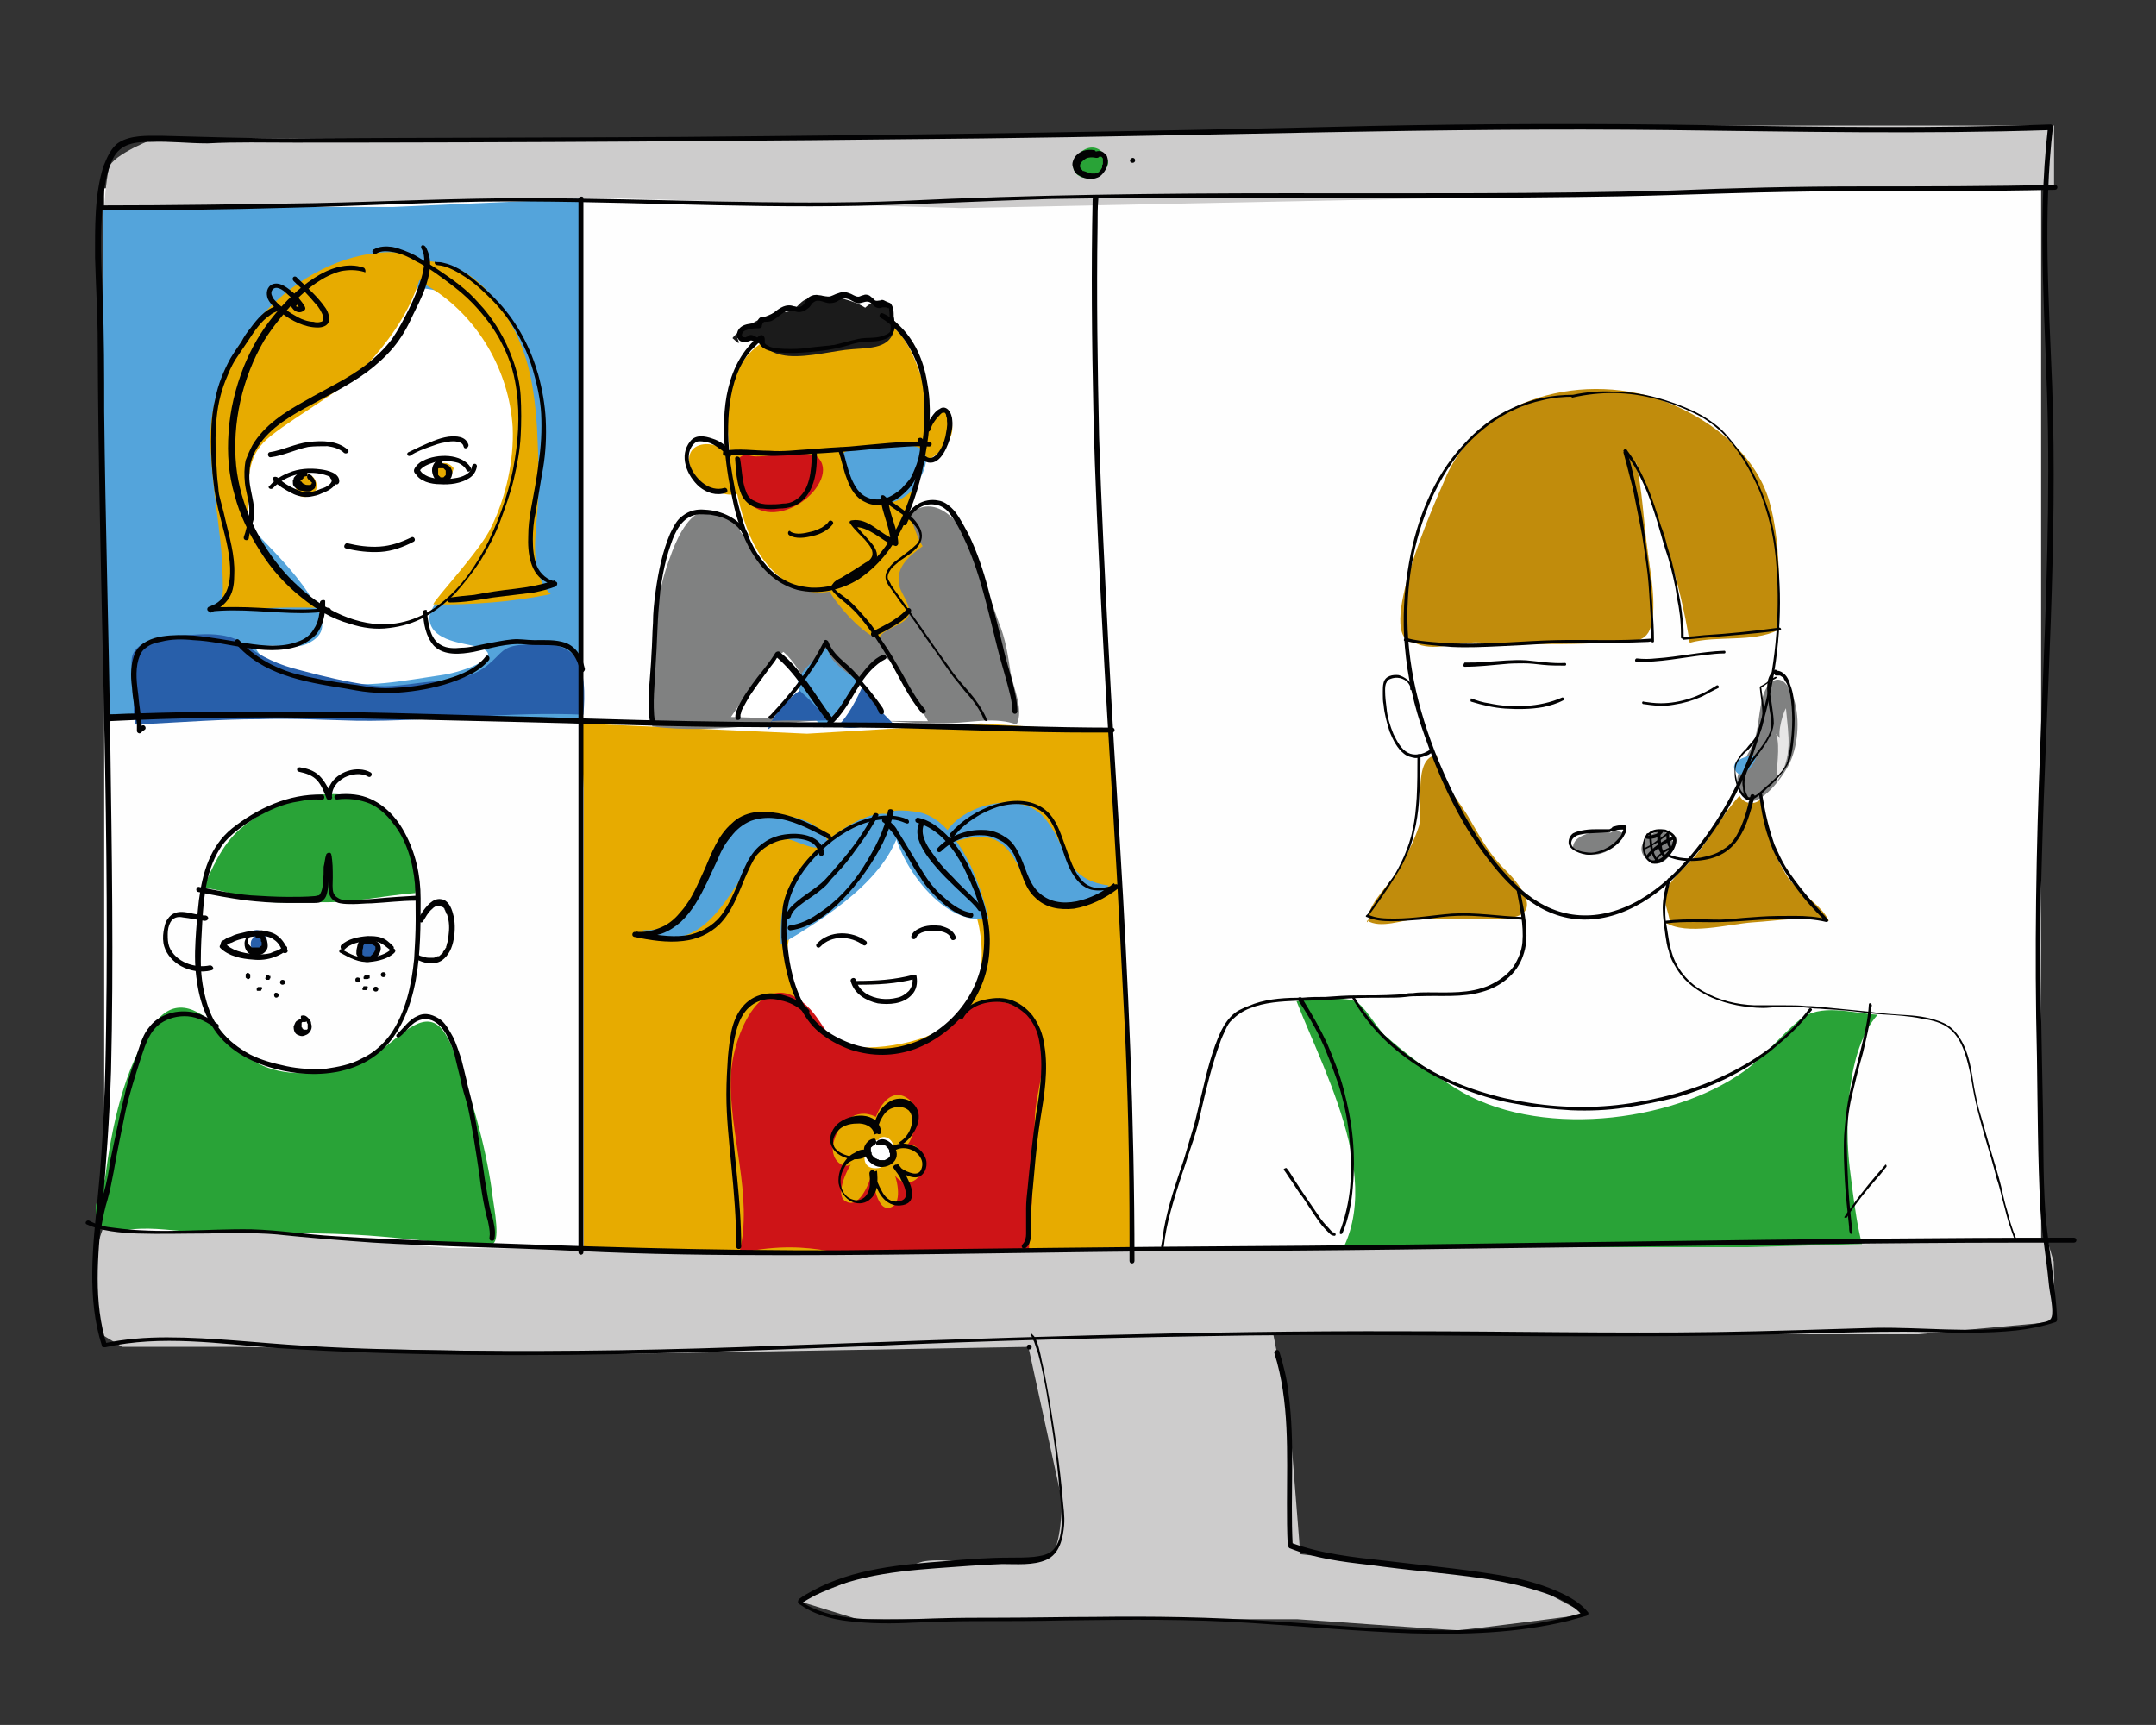
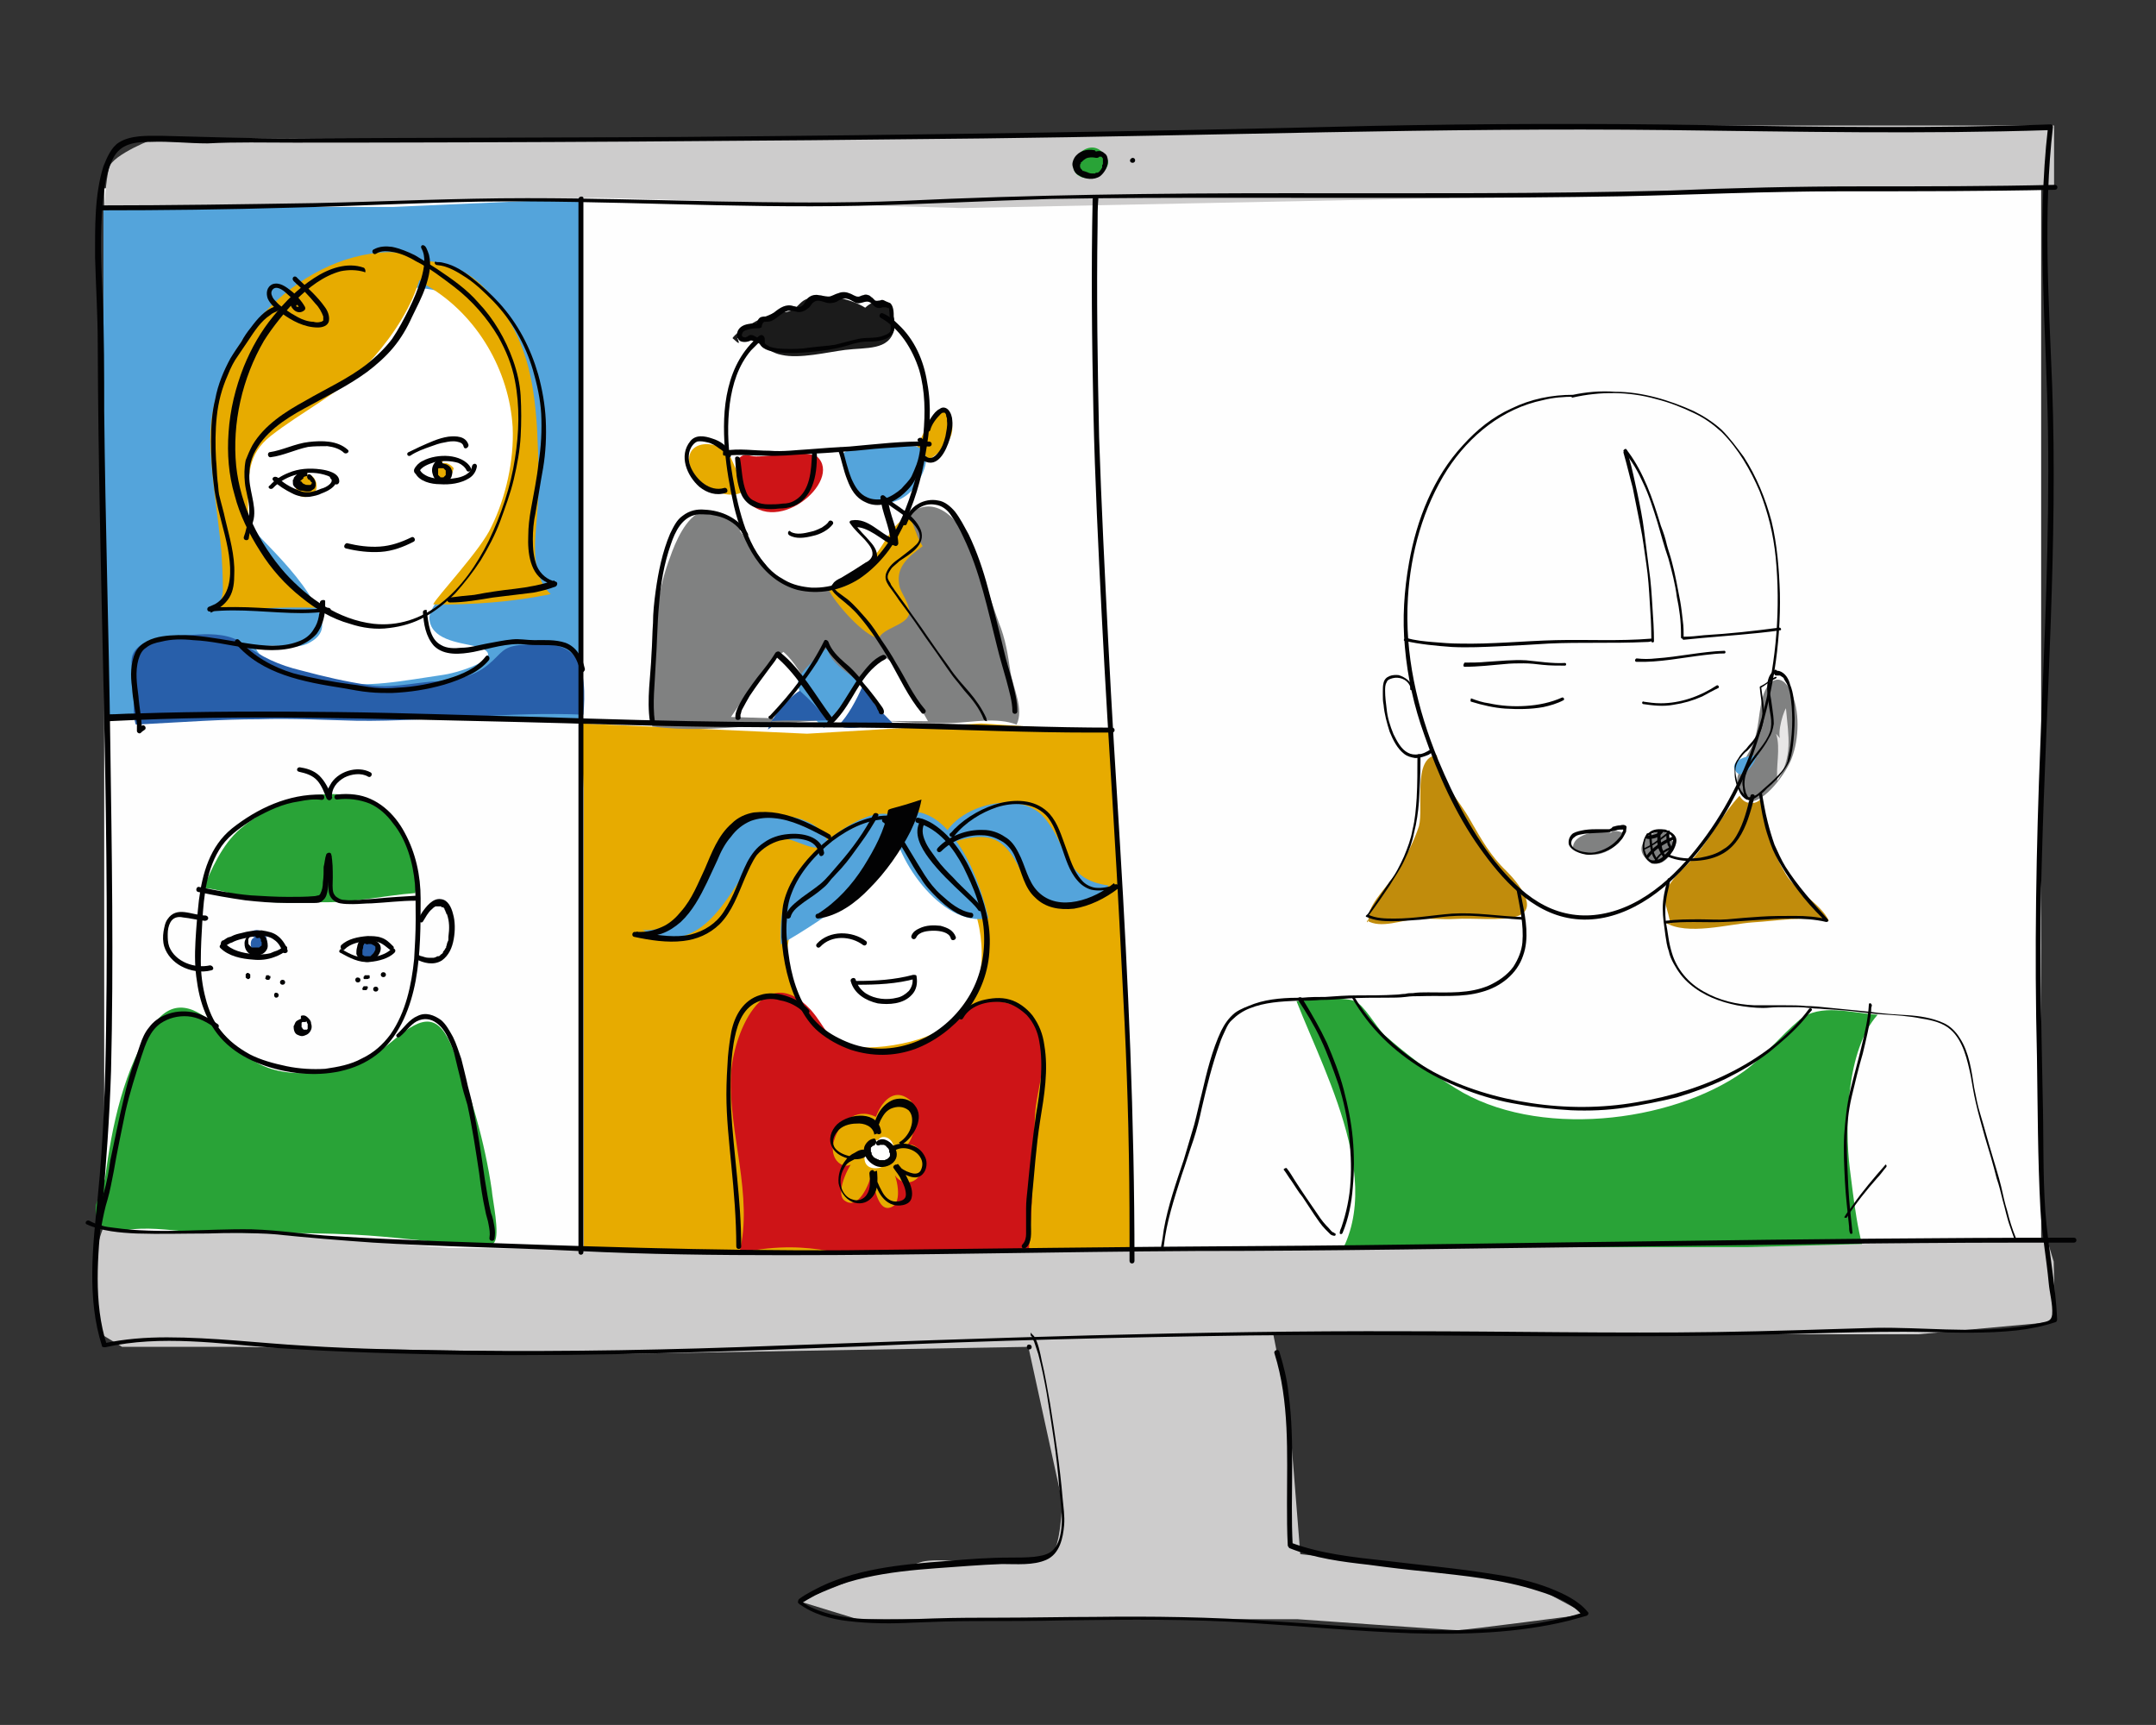
<svg xmlns="http://www.w3.org/2000/svg" xmlns:xlink="http://www.w3.org/1999/xlink" version="1.1" id="Capa_1" x="0px" y="0px" viewBox="0 0 566.9 453.5" style="enable-background:new 0 0 566.9 453.5;" xml:space="preserve">
  <rect x="0" y="0" width="566.9" height="453.5" fill="#333333" stroke="none" />
  <style type="text/css">
	.st0{fill:#FEFEFE;}
	.st1{clip-path:url(#SVGID_2_);}
	.st2{fill:#29A337;}
	.st3{fill:#C18C0C;}
	.st4{fill:#808181;}
	.st5{fill:#E7E6E6;}
	.st6{fill:#54A4DB;}
	.st7{fill:#020203;}
	.st8{fill:#E7AB00;}
	.st9{fill:#285FAA;}
	.st10{fill:#CE1417;}
	.st11{fill:#1B1B1B;}
	.st12{fill:#FFFFFF;}
	.st13{fill:#CDCCCC;}
</style>
  <g>
    <rect x="27.4" y="49.5" class="st0" width="509.3" height="286.8" />
    <g>
      <g>
        <defs>
          <rect id="SVGID_1_" x="27.4" y="49.5" width="509.3" height="286.8" />
        </defs>
        <clipPath id="SVGID_2_">
          <use xlink:href="#SVGID_1_" style="overflow:visible;" />
        </clipPath>
        <g class="st1">
          <path class="st2" d="M347.6,335.9c19.6-19.6,1.3-52.2-6.7-72.7c3.8-0.2,12-1.3,15.3,0c2.4,0.9,5.6,6.7,7.8,8.9      c5.6,4.9,12.2,10,18.7,14c21.1,13.3,56.5,9.3,75.8-4.4c5.3-3.8,9.6-9.3,14.7-13.6c5.3-4.4,13.6-1.8,20.5-1.3      c-8.2,9.1-8.7,29.3-7.3,40.5c0.9,6.9,2.2,19.8,5.1,24.9" />
-           <path class="st3" d="M371.8,168.9c4.9,2.7,11.6-0.2,16.9,0c3.3,0.2,6.7,0.4,10,0.4c8,0,15.8,0.2,23.8-0.4      c5.1-0.4,10.2,0.9,11.6-4.2c1.6-6-0.2-14.2-0.9-20.2c-1.1-7.6-1.3-15.8-3.1-23.1c6.4,15.8,11.6,31.1,14.2,47.6      c7.1-2,16.5,0,23.1-3.3c0.7-10.7,0.7-24-2.2-34c-3.6-12.2-14.9-21.1-26.5-25.8c-21.3-8.7-50.2-1.8-59.1,20.9      C377.4,131.8,361.1,168.2,371.8,168.9" />
          <path class="st3" d="M360,240.7c0-3.3,6-8.9,7.8-12.2c2-3.6,4-7.3,5.3-11.3c1.3-4.9-1.8-18,4.7-18.7c0.4,6.7,5.8,11.6,8.9,17.3      c2.7,4.7,5.3,9.3,9.3,13.1c3.1,3.1,8.9,10,2.9,12c-3.8,1.3-11.8,0.4-16.2,0.7c-3.3,0.2-6.7-0.2-10,0c-4,0.2-9.6,2.7-13.3,0.4      C359.4,242.7,359.6,242.9,360,240.7" />
          <path class="st3" d="M439.2,243.2c-0.4-4.2-2.4-6-0.7-9.8c1.6-3.1,5.1-5.8,7.3-8.4c4.2-5.1,7.1-10.9,11.6-15.8      c1.1,2.2,4,2.7,5.8,0.7c0.4,7.3,2.7,13.8,6.4,20c2.9,4.7,9.1,7.6,11.3,12.2c-6.2-1.3-13.6,0-20,0.4c-6.2,0.4-17.3,3.6-23.1,0      C438.5,242,438.9,241.8,439.2,243.2" />
          <path class="st4" d="M423.2,218.9c-1.3-0.7-9.6-0.2-9.6,4c4.9,3.8,10.7,1.3,13.6-3.6c-1.3-0.9-3.1-1.1-3.6-0.4" />
          <path class="st4" d="M461,210.7c-6.9-2.9-4-7.8-1.3-12.7c2.9-4.9,2.4-8.9,3.6-14c1.1-5.1,4.9-7.8,7.6-2.2      c2.4,4.9,2.2,12.4,0.2,17.6c-1.3,3.6-7.1,11.8-11.3,11.3C459.6,211.4,459.6,211.8,461,210.7" />
          <path class="st4" d="M439.2,221.6c0-6.7-10.7-0.7-6.7,3.8c4.7,5.6,10.2-4.7,6.2-4.7" />
          <path class="st5" d="M467,192.9c1.3,3.8-0.2,9.1,0.4,12.4c4-6.7,2.9-11.3,2.2-19.1c-1.1,1.8-2.7,8.4-0.9,8.7" />
          <path class="st6" d="M462.7,198.9c-1.8-0.9-8.7,0.9-6.2,4c2.2,2.9,6.4-4.7,4.9-4" />
          <path class="st7" d="M413.6,103.8c-5.6,0-11.1,1.1-16.2,3.6c-4.9,2.2-9.1,5.6-12.7,9.6c-7.8,8.4-12.2,19.6-14.2,30.9      c-1.3,7.3-1.8,14.7-1.1,22.2c0.7,8,2.4,15.6,5.1,23.1c3.6,10.4,8.2,20.7,14.5,29.6c5.8,8.2,13.6,17.1,24.2,18.7      c11.8,1.8,22.7-5.6,30.2-14c8.2-8.9,14.5-19.8,18.2-31.1c4.4-12.9,6.7-26.9,6.4-40.5c-0.2-6.2-0.7-12.7-2.2-18.9      c-1.6-6-4-11.8-7.3-16.9c-1.8-2.4-3.6-4.9-5.8-7.1c-2.2-2-4.7-3.6-7.3-4.9c-6.4-2.9-13.6-5.1-20.7-5.1      C420.7,102.7,416.9,103.1,413.6,103.8c-0.7,0.2-0.4,0.9,0,0.7c7.1-1.6,14.7-1.6,21.8,0.4c3.6,0.9,6.9,2.2,10.2,3.8      c2.7,1.3,4.9,2.9,7.1,4.9c4.4,4.4,7.6,10,10,15.6c2.2,5.6,3.6,11.3,4.2,17.3c1.3,13.3,0.2,27.1-3.1,40      c-1.6,6.2-3.6,12.4-6.4,18.2c-2.4,5.1-5.3,10.2-8.7,14.9c-6.7,9.3-16,18.7-27.6,20.7c-5.1,0.9-10.2,0.2-14.9-2.2      c-4.7-2.4-8.4-6-11.8-10c-6.9-8.2-12-18.2-16.2-28.2c-5.6-13.6-8.9-28-8-42.7c0.7-11.8,4-23.8,10.4-33.8      c5.8-8.9,14.5-16,25.1-18.2c2.7-0.7,5.6-0.9,8.2-0.9C414,104.4,414,103.8,413.6,103.8" />
          <path class="st7" d="M442.7,168.2c6.7-0.7,13.1-1.1,19.8-1.8c1.8-0.2,3.8-0.4,5.6-0.7c0.4,0,0.2-0.7-0.2-0.7      c-6.7,0.9-13.1,1.6-19.8,2c-1.8,0.2-3.6,0.4-5.6,0.4C442.3,167.6,442.3,168.2,442.7,168.2" />
          <path class="st7" d="M369.4,168.5c4,0.9,8.2,1.3,12.4,1.6c4.2,0.2,8.4,0,12.7-0.2c4.2-0.2,8.4-0.4,12.7-0.7      c4.2-0.2,8.4-0.2,12.7-0.2c4.2,0,8.4,0,12.7-0.2c0.4,0,1.1,0,1.6-0.2c0.4,0,0.4-0.7,0-0.7c-8.4,0.7-16.9,0.2-25.1,0.4      c-8.4,0.2-16.9,1.1-25.3,0.9c-2.4,0-4.7-0.2-7.1-0.4c-2.2-0.2-4.7-0.4-6.9-1.1C369.1,167.8,368.9,168.5,369.4,168.5" />
          <path class="st7" d="M426.9,119.1c0.9,3.1,1.6,6.2,2.4,9.1c0.7,3.3,1.3,6.7,2,10s1.1,6.9,1.6,10.2s0.7,6.7,0.9,10      c0.2,3.1,0.4,6,0.4,9.1c0,0.4,0,0.7,0,1.1c0,0.4,0.7,0.4,0.7,0c0-3.1-0.2-6-0.4-8.9c-0.2-3.3-0.4-6.7-0.9-10      c-0.4-3.3-0.9-6.9-1.3-10.2c-0.4-3.3-1.1-6.7-1.8-10c-0.7-3.1-1.3-6.2-2.2-9.3c0-0.4-0.2-0.7-0.2-1.1      C427.4,118.4,426.7,118.7,426.9,119.1" />
          <path class="st7" d="M426.9,118.7c2.2,2.4,3.8,5.3,5.1,8.2c1.6,3.3,2.7,6.9,3.8,10.4c0.9,3.1,1.8,6.4,2.9,9.6      c0.9,3.3,1.8,6.7,2.2,10c0.7,3.3,1.1,6.4,1.1,9.8c0,0.2,0,0.7,0,0.9c0,0.4,0.7,0.4,0.7,0c0-1.3,0-2.9-0.2-4.2      c-0.2-1.8-0.4-3.6-0.7-5.3c-0.7-3.6-1.3-7.1-2.2-10.4c-0.4-1.6-0.9-2.9-1.3-4.4c-0.4-1.8-0.9-3.3-1.6-5.1      c-1.1-3.6-2.2-7.1-3.6-10.4c-1.3-3.1-2.9-6.2-4.9-8.9c-0.2-0.2-0.4-0.7-0.7-0.9C427.2,118,426.7,118.4,426.9,118.7" />
          <path class="st7" d="M423.2,218c-0.2,0-0.9,0-1.1,0c-0.4,0-1.1,0-1.6,0c-1.3,0-2.4,0-3.8,0.2c-1.1,0.2-2.2,0.4-3.1,0.9      c-0.9,0.7-1.3,1.8-1.1,2.9c0.4,1.1,1.6,1.8,2.7,2.2s2.4,0.7,3.8,0.4c2.7-0.2,5.6-1.6,7.3-3.8c0.4-0.4,0.7-1.1,1.1-1.8      c0.2-0.2,0.2-0.7,0.2-0.9c0-0.2,0.2-0.7,0-0.9c-0.4-0.4-0.9-0.4-1.6-0.2c-0.7,0-1.3,0.2-2,0.4      C423.8,217.8,423.6,217.8,423.2,218c-0.4,0-0.2,0.7,0.2,0.7c0.4-0.2,0.9-0.2,1.6-0.4c0.4-0.2,1.1-0.2,1.6-0.2h0.2l0,0l0,0l0,0      l0,0v0.2c0,0.2,0,0.2-0.2,0.4c-0.2,0.7-0.4,1.1-0.9,1.6c-1.6,2-4,3.3-6.4,3.8c-1.1,0.2-2.2,0-3.3-0.2c-0.9-0.2-2.2-0.7-2.7-1.6      c-0.4-0.7,0-1.8,0.7-2.2c0.7-0.7,1.8-0.7,2.7-0.9c2-0.2,4.2-0.2,6.2-0.4c0.2,0,0.4,0,0.4,0C423.8,218.5,423.6,217.8,423.2,218" />
          <path class="st7" d="M371.4,181.1c0-1.8-2-3.1-3.6-3.6c-1.6-0.2-3.6,0.2-4,2c-0.2,0.7-0.2,1.6-0.2,2.2c0,0.2,0,0.7,0,0.9      c0,0.9,0,1.8,0.2,2.7c0.2,2.4,0.9,4.9,1.6,7.1c0.9,2.2,2,4.4,3.8,5.8c0.9,0.7,1.8,0.9,2.9,1.1c1.3,0,2.4-0.4,3.6-0.9      c0.2-0.2,0.7-0.4,0.9-0.7c0.4-0.2,0-0.9-0.4-0.7c-1.1,0.7-2.2,1.3-3.3,1.3c-0.9,0.2-2,0-2.7-0.4c-1.8-0.9-2.9-3.1-3.8-4.9      c-0.9-2.2-1.6-4.4-1.8-6.7c-0.2-1.6-0.4-3.1-0.4-4.7c0-0.7,0-1.6,0.4-2.2c0.2-0.7,0.9-0.9,1.6-1.1c1.6-0.4,3.6,0.2,4.4,1.8      c0.2,0.2,0.2,0.7,0.2,0.9C370.7,181.6,371.4,181.6,371.4,181.1" />
          <path class="st7" d="M398.7,233.6c0.9,4.7,2,9.6,1.6,14.2c-0.2,2.2-1.1,4.4-2.4,6.4c-1.6,2.2-4,3.8-6.4,4.9      c-5.1,2.2-10.7,1.8-16,1.8c-1.3,0-2.7,0-4,0.2c-0.7,0-1.3,0-2,0.2c-0.9,0-1.6,0.2-2.4,0.2c-3.3,0.2-6.9,0.2-10.2,0.2      c-2.9,0-5.6,0.2-8.4,0.4c-2,0-4,0-6,0.2c-4.2,0-8.7,0.2-12.7,1.6c-1.8,0.7-3.6,1.3-5.1,2.4c-1.6,1.3-2.7,2.9-3.6,4.7      c-2.4,5.1-3.8,10.9-5.1,16.5c-0.7,2.7-1.3,5.6-2,8.2c-0.9,3.1-1.8,6-2.7,9.1c-2,6-4.2,12.2-5.3,18.5c-0.2,1.6-0.4,2.9-0.7,4.4      c0,0.4,0.7,0.4,0.7,0c0.7-6.4,2.7-12.4,4.7-18.7c1.1-3.1,2-6.2,3.1-9.3c0.9-2.7,1.6-5.6,2.2-8.4c1.3-5.6,2.7-11.3,4.7-16.9      c0.4-1.3,1.1-2.7,1.6-3.8c0.4-0.9,0.9-1.8,1.6-2.4c1.3-1.3,2.9-2.4,4.7-3.1c4-1.6,8.2-1.8,12.4-2c2,0,4,0,6.2-0.2      c2.4,0,4.9-0.2,7.3-0.4c3.3-0.2,6.9-0.2,10.2-0.2c1.6,0,3.3,0,4.9-0.2c1.3-0.2,2.7-0.2,4-0.2c5.3-0.2,10.9,0.4,16-1.1      c4.9-1.3,9.3-4.7,10.9-9.6c1.6-4.4,0.7-9.6-0.2-14c-0.2-1.1-0.4-2.2-0.7-3.3C399.1,232.9,398.5,233.2,398.7,233.6" />
          <path class="st7" d="M438.5,231.2c-0.7,2.4-1.3,5.1-1.3,7.6c0,2.4,0.4,4.7,0.7,7.1c0.2,1.3,0.4,2.9,0.9,4.2      c0.2,1.1,0.7,2.2,1.3,3.3c1.1,2,2.4,3.8,4.2,5.3c3.6,3.1,8,4.7,12.4,5.6c2.2,0.4,4.7,0.7,6.9,0.7c1.3,0,2.4-0.2,3.8-0.2      c1.8,0,3.8,0,5.6,0s3.6,0.4,5.6,0.4c1.8,0.2,3.8,0.2,5.6,0.4c3.6,0.2,7.3,0.9,10.9,1.1c3.3,0.2,6.9,0.4,10.2,1.1      c2.7,0.4,5.6,1.1,7.6,2.9c3.3,2.9,4.4,8,5.3,12.2c0.4,2.2,0.7,4.4,1.3,6.9c0.7,3.1,1.6,6.2,2.4,9.1c1.1,3.6,2.2,7.3,3.1,10.9      c0.7,2,1.1,3.8,1.6,5.8c0.7,2.4,1.1,4.7,2,7.1c0.7,2,1.3,4,2.4,5.8c0.4,0.7,0.9,1.1,1.3,1.6c0.4,0.2,0.9-0.2,0.4-0.4      c-1.3-1.1-2-2.9-2.7-4.4c-0.9-2.2-1.6-4.4-2.2-6.9c-0.7-2.2-1.1-4.2-1.6-6.4c-0.7-2.9-1.6-5.6-2.4-8.4c-1.1-3.6-2-7.1-3.1-10.7      c-0.7-2.2-1.1-4.4-1.6-6.9c-0.7-4.4-1.3-9.3-3.8-13.1c-1.1-1.8-2.7-3.3-4.4-4c-2.9-1.3-6.2-1.8-9.3-2c-3.3-0.2-6.7-0.4-10-0.9      c-3.8-0.4-7.3-0.7-11.1-1.1c-1.8-0.2-3.8-0.4-5.6-0.4c-1.8-0.2-3.6-0.2-5.6-0.2c-1.6,0-3.1,0-4.4,0c-1.1,0-2.2,0-3.6,0      c-4.7-0.2-9.3-1.3-13.3-3.6c-4-2.2-7.1-5.8-8.4-10.2c-0.4-1.3-0.7-2.7-0.9-4c-0.2-1.3-0.4-2.7-0.7-4.2c-0.2-2.2-0.2-4.2,0.2-6.4      c0.2-1.3,0.7-2.9,0.9-4.2C439.2,230.9,438.5,230.7,438.5,231.2" />
          <path class="st7" d="M372.7,198.7c0,3.8,0,7.3-0.2,11.1c-0.2,2.9-0.4,5.6-1.1,8.4c-0.4,2.4-1.3,4.7-2.2,6.9      c-1.1,2.4-2.2,4.7-3.8,6.7c-1.8,2.7-3.6,5.3-5.3,7.8c-0.2,0.4-0.4,0.7-0.9,1.1c-0.2,0.2,0,0.4,0.2,0.4c2,0.9,4.2,1.1,6.4,1.1      c2.4,0,5.1-0.2,7.6-0.4s4.9-0.7,7.6-0.9c2.7-0.2,5.3-0.2,8,0c3.8,0.2,7.6,0.7,11.3,0.9c0.4,0,0.4-0.7,0-0.7      c-6.2-0.2-12.2-1.3-18.5-0.9c-5.1,0.4-10,1.3-15.1,1.3c-2.4,0-4.9,0-7.1-1.1l0.2,0.4c2-2.7,3.8-5.3,5.6-8c1.3-2.2,2.9-4.4,4-6.9      c1.1-2.2,2-4.7,2.4-6.9c0.7-2.7,1.1-5.6,1.3-8.2c0.2-3.6,0.4-7.1,0.4-10.7c0-0.4,0-1.1,0-1.6      C373.4,198.2,372.7,198.2,372.7,198.7" />
          <path class="st7" d="M462.5,208.7c0.4,2.4,0.7,4.9,1.3,7.3c0.4,2,1.1,4,1.8,6s1.8,4,2.9,5.8c1.3,2.2,2.7,4.2,4.2,6.2      c2,2.7,4.2,5.1,6.4,7.3c0.2,0.4,0.7,0.7,0.9,1.1c0.2-0.2,0.2-0.4,0.4-0.7c-2.7-0.7-5.6-0.9-8.4-0.9c-3.1,0-6.2,0-9.1,0.2      c-2.9,0.2-5.8,0.4-8.7,0.7c-2.4,0.2-4.7,0-7.1,0c-3.1,0-6.2,0-9.3,0.4c-0.4,0-0.2,0.7,0.2,0.7c5.1-0.7,10.2-0.2,15.3-0.4      c5.8-0.2,11.6-0.9,17.6-0.9c3.1,0,6.4,0.2,9.3,0.9c0.4,0,0.7-0.2,0.4-0.7c-4-4.4-8-8.9-11.1-13.8c-1.1-1.8-2-3.8-2.9-5.8      c-0.7-2-1.3-4-1.8-6c-0.7-2.7-1.1-5.3-1.6-8C463.2,208.3,462.5,208.3,462.5,208.7" />
          <path class="st7" d="M355.6,262.5c2.2,3.8,4.9,7.3,8,10.4c3.1,3.1,6.7,5.8,10.2,8c3.8,2.4,7.8,4.2,12,5.8s8.9,2.9,13.3,3.6      c4.7,0.9,9.3,1.3,14,1.6c4.7,0.2,9.6,0,14.2-0.7s9.1-1.6,13.6-2.7c4.4-1.3,8.7-2.9,12.9-4.9c4-2,7.8-4.2,11.3-6.9      c3.3-2.7,6.7-5.6,9.3-8.7c0.7-0.9,1.3-1.6,2-2.4c0.2-0.4-0.4-0.7-0.7-0.4c-5.1,6.9-12,12.2-19.6,16.2c-8,4.2-16.7,6.9-25.8,8.4      c-9.1,1.6-18.7,1.6-27.8,0.2c-8.9-1.3-17.8-4-25.6-8.2c-7.6-4.2-14.2-10-19.1-17.1c-0.7-0.9-1.1-1.8-1.8-2.7      C356,261.6,355.3,262.1,355.6,262.5" />
          <path class="st7" d="M341.3,262.9c2.2,3.3,4.4,6.9,6,10.4c1.8,3.8,3.3,8,4.7,12c1.3,4.2,2.2,8.4,2.7,12.7      c0.4,4.2,0.7,8.4,0.4,12.7c-0.2,4-1.1,8.2-2.4,12c-0.2,0.4-0.4,0.9-0.4,1.3c-0.2,0.4,0.4,0.7,0.7,0.2c1.6-3.8,2.4-8,2.7-12      c0.4-4.2,0.4-8.4,0-12.9c-0.4-4.4-1.3-8.7-2.4-12.9c-1.1-4.2-2.7-8.2-4.4-12.2c-1.8-3.8-3.8-7.3-6-10.9      c-0.2-0.4-0.4-0.9-0.9-1.1C341.6,262.1,340.9,262.5,341.3,262.9" />
          <path class="st7" d="M491.4,264.1c-0.2,3.8-1.1,7.6-2,11.3c-0.9,3.8-2,7.6-2.9,11.3c-0.9,3.8-1.3,7.8-1.6,11.8      c-0.2,4,0,8,0.2,12c0.2,4,0.7,8,1.1,12c0,0.4,0,1.1,0.2,1.6c0,0.4,0.7,0.4,0.7,0c-0.4-4-0.9-8-1.1-12c-0.2-4-0.4-8-0.4-12      c0-4,0.4-8,1.3-11.8c0.9-3.8,1.8-7.6,2.9-11.3c0.9-3.8,1.8-7.3,2.2-11.3c0-0.4,0-0.9,0.2-1.3      C492.1,263.6,491.4,263.6,491.4,264.1" />
          <path class="st7" d="M432,185.1c2.7,0.4,5.3,0.7,8,0.2c2.7-0.4,5.1-1.1,7.6-2.2c1.3-0.7,2.9-1.6,4.2-2.2c0.4-0.2,0-0.9-0.4-0.7      c-4.4,2.9-9.6,4.7-14.7,4.7c-1.6,0-3.1-0.2-4.4-0.4C431.8,184.2,431.6,184.9,432,185.1" />
          <path class="st7" d="M386.9,184.5c2.9,0.9,6,1.6,8.9,1.8c3.3,0.2,6.7,0.2,10-0.4c1.8-0.4,3.6-0.9,5.3-1.8c0.4-0.2,0-0.9-0.4-0.7      c-2.9,1.3-6.2,2-9.6,2.2c-3.1,0.2-6.4,0-9.6-0.7c-1.6-0.2-3.1-0.7-4.7-1.3C386.7,183.8,386.5,184.5,386.9,184.5" />
          <path class="st7" d="M430.3,174c6,0.2,12-1.1,18-1.8c1.8-0.2,3.3-0.4,5.1-0.4c0.4,0,0.4-0.7,0-0.7c-6,0.2-12,1.6-18,2      c-1.8,0.2-3.3,0.2-5.1,0C429.8,173.3,429.8,174,430.3,174" />
          <path class="st7" d="M385.1,175.3c3.6,0,6.9-0.4,10.4-0.7c1.8-0.2,3.6-0.2,5.1-0.2c1.8,0,3.3,0.2,5.1,0.4c2,0.2,3.8,0.2,5.8,0.2      c0.4,0,0.4-0.7,0-0.7c-3.3,0.2-6.9-0.4-10.2-0.7c-3.6-0.2-6.9,0.2-10.4,0.4c-2,0.2-4,0.2-5.8,0.2      C384.7,174.7,384.7,175.3,385.1,175.3" />
          <path class="st7" d="M337.6,307.6c0.7,0.9,1.3,2,2,2.9c0.9,1.3,1.8,2.9,2.9,4.2c1.1,1.6,2,3.1,3.1,4.7c0.9,1.3,1.8,2.7,2.9,3.8      c0.4,0.4,0.9,0.9,1.3,1.3c0.2,0.2,0.7,0.4,1.1,0.4s0.4-0.7,0-0.7l0,0l0,0l0,0l0,0c0,0-0.2,0-0.2-0.2c0,0,0,0-0.2,0      c0,0-0.2,0,0,0c-0.4-0.2-0.7-0.7-1.1-1.1c-1.1-1.1-2-2.2-2.9-3.6c-2-2.9-4-5.8-6-8.9c-0.7-1.1-1.3-2.2-2.2-3.3      C338,307,337.3,307.4,337.6,307.6" />
          <path class="st7" d="M485.6,320.1c2.4-3.8,5.1-7.1,8-10.4c0.9-0.9,1.6-2,2.4-2.9c0.2-0.4-0.2-0.9-0.4-0.4      c-2.9,3.3-5.8,6.7-8.4,10.4c-0.7,1.1-1.6,2-2.2,3.1C484.7,320.1,485.4,320.3,485.6,320.1" />
          <path class="st7" d="M467,177.6c0.4,0,0.7,0,0.9,0c0.2,0,0.2,0,0.4,0.2c0.2,0,0.2,0.2,0.4,0.2l0,0l0,0l0.2,0.2      c0.2,0.2,0.2,0.2,0.2,0.4c0.2,0.2,0.4,0.7,0.7,1.1c0.9,1.8,1.1,4,1.3,6c0.2,2.4,0.2,4.9,0,7.3c-0.2,2-0.4,4-0.9,6      c0,0.4-0.2,0.7-0.2,1.1c0,0.2,0,0.2-0.2,0.4l0,0l0,0v0.2c-0.7,1.6-2,2.9-3.1,4c-1.3,1.3-2.7,2.4-4,3.6c-0.4,0.4-1.1,0.9-1.8,1.1      c-0.2,0-0.4,0.2-0.7,0.2c-0.2,0-0.2,0-0.4,0c-0.4-0.2-0.4-0.7-0.7-1.1c-0.2-0.7-0.4-1.6-0.4-2.4c0-1.6,0.4-2.9,1.1-4.2      c1.6-2.7,3.8-4.9,5.3-7.8c0.7-1.1,1.1-2.4,1.3-3.8c0-1.3-0.2-2.9-0.4-4.2c-0.2-1.6-0.4-2.9-0.7-4.4c0-1.3,0-2.7,0.7-3.8      c0.2-0.4,0.7-0.9,1.1-1.1c0.4-0.2,0-0.9-0.4-0.7c-2.4,1.6-2.2,4.9-1.8,7.6c0.2,1.6,0.4,3.1,0.7,4.7c0.2,1.3,0.2,2.7-0.2,4      c-1.1,3.1-3.6,5.3-5.3,8c-0.9,1.3-1.6,2.7-1.8,4.2c-0.2,0.9-0.2,1.6,0,2.4c0,0.9,0.2,1.6,0.4,2.2c0.2,0.4,0.4,0.9,0.9,1.1      c0.4,0.2,0.9,0,1.3-0.2c0.7-0.2,1.1-0.7,1.8-1.1c0.7-0.4,1.3-1.1,2-1.8c1.6-1.3,2.9-2.7,4-4.2c0.7-0.9,1.3-1.8,1.8-2.9      c0.7-1.8,0.9-3.8,1.1-5.6c0.2-2.4,0.4-4.9,0.2-7.6c0-2.2-0.2-4.7-1.1-6.9c-0.4-1.6-1.3-3.1-2.9-3.6c-0.4,0-0.7-0.2-1.1,0      C466.5,176.9,466.5,177.6,467,177.6" />
          <path class="st7" d="M460.3,209.1c-0.9,3.6-1.8,7.3-3.6,10.4c-0.9,1.6-2,2.9-3.6,3.8c-1.8,1.3-4,1.8-6,2.2      c-2.9,0.4-5.8,0.2-8.4-0.9c-0.2,0-0.4,0-0.4,0.2c0,0.2,0,0.4,0.2,0.4c2.4,1.1,5.1,1.3,7.8,1.1c2.4-0.2,4.7-0.7,6.9-2      c3.3-2,5.1-5.3,6.4-8.9c0.7-2,1.3-4.2,1.8-6.2C461.2,208.7,460.5,208.7,460.3,209.1" />
          <path class="st7" d="M432.9,219.4c-1.1,1.6-1.3,4-0.4,5.8c0.4,0.7,0.9,1.3,1.8,1.8c0.9,0.2,2,0,2.7-0.4c1.1-0.7,2.2-1.8,2.9-2.9      c0.4-0.7,0.9-1.8,0.9-2.7c0-1.6-1.6-2.4-2.9-2.9c-1.6-0.2-3.3-0.2-4.4,0.9C433.2,219.1,432.9,219.1,432.9,219.4      c-0.2,0.2,0.2,0.7,0.4,0.4c0.9-0.9,2.4-1.1,3.6-1.1c0.7,0,1.3,0.2,1.8,0.4c0.4,0.2,0.9,0.7,1.1,1.1c0.2,0.7,0,1.3-0.2,2      c-0.4,1.1-1.3,2-2.2,2.9c-0.7,0.7-1.6,1.1-2.7,1.1c-0.7,0-1.3-0.4-1.6-1.1c-1.1-1.8-0.9-4,0.2-5.6      C433.8,219.4,433.2,219.1,432.9,219.4" />
          <path class="st7" d="M433.6,219.4c0.2,2.4,0.2,5.3,2,7.1c0.2,0.4,0.9-0.2,0.4-0.4c-1.6-1.8-1.6-4.4-1.8-6.7      C434.3,218.9,433.6,218.9,433.6,219.4" />
          <path class="st7" d="M433.4,225.6c1.6-2.2,4.2-3.8,6.7-4.9c0.4-0.2,0-0.9-0.4-0.7c-2.7,1.1-5.1,2.7-6.9,5.1      C432.7,225.6,433.2,226,433.4,225.6" />
          <path class="st7" d="M432.3,223.4c1.1-0.4,2.2-1.1,3.3-1.8c1.1-0.7,2-1.6,3.1-2.2c0.4-0.2-0.2-0.7-0.4-0.4      c-0.9,0.7-2,1.6-2.9,2.2c-0.9,0.7-2,1.3-3.1,1.8c-0.2,0-0.2,0.2-0.2,0.4C432,223.4,432.3,223.6,432.3,223.4" />
          <path class="st7" d="M466.7,178c-1.3,0.7-2.4,1.8-3.8,2.4l-0.2,0.2c0.2,2.4,0.7,4.7,0.7,7.1c0,2.2-0.7,4.4-2,6.4      c-0.7,1.1-1.6,1.8-2.2,2.7c-0.9,0.9-1.6,1.6-2.2,2.7c-0.7,0.9-0.9,1.8-0.9,2.9c0,0.9,0,1.8,0.2,2.7c0.2,1.1,0.7,2.2,1.1,3.1      c0.4,0.9,1.1,1.6,1.8,2c0.4,0.2,0.7-0.4,0.2-0.7c-0.7-0.2-1.1-1.1-1.6-1.6c-0.4-0.9-0.9-1.8-1.1-2.7c-0.2-0.9-0.4-1.8-0.4-2.7      s0.4-2,0.9-2.7c0.7-0.9,1.3-1.8,2.2-2.4c0.9-0.9,1.6-1.8,2.2-2.7c1.3-1.8,2-4,2.2-6.2c0.2-2.7-0.4-5.1-0.7-7.8l-0.2,0.2      c1.3-0.7,2.4-1.8,3.8-2.4C467.4,178.2,467.2,177.8,466.7,178" />
          <path class="st7" d="M435.8,218.7c0,1.6-0.2,3.3,0.4,4.7c0.2,0.4,0.4,0.9,0.7,1.3c0.2,0.2,0.4,0.9,0.9,0.7      c0.4,0,0.2-0.7-0.2-0.7c0.2,0,0.4,0.2,0.2,0l0,0l0,0c0,0,0-0.2-0.2-0.2c0-0.2-0.2-0.4-0.2-0.7c-0.2-0.4-0.4-0.7-0.4-1.1      c-0.4-1.3-0.4-2.9-0.4-4.4C436.7,218.3,435.8,218.3,435.8,218.7" />
          <path class="st7" d="M438.3,218.7c-0.2,0.9-0.2,1.6,0,2.4c0,0.4,0.2,0.7,0.2,1.1c0.2,0.2,0.4,0.7,0.4,0.9      c0.2,0.4,0.9,0.2,0.7-0.2c-0.2-0.2-0.2-0.7-0.4-0.9c-0.2-0.2-0.2-0.7-0.2-1.1c-0.2-0.7,0-1.6,0-2.2c0-0.2,0-0.4-0.2-0.4      C438.7,218.5,438.5,218.5,438.3,218.7" />
          <path class="st7" d="M435.4,226.7c0.4-0.9,1.1-1.8,1.8-2.2c0.7-0.7,1.8-1.1,2.7-1.3c0.2,0,0.2-0.2,0.2-0.4s-0.2-0.2-0.4-0.2      c-1.1,0.2-2.2,0.9-2.9,1.6c-0.9,0.7-1.6,1.6-2,2.7C434.5,226.9,435.2,227.2,435.4,226.7" />
          <path class="st7" d="M432.9,220.5c0.9,0.2,1.6,0,2.4-0.2c0.7-0.2,1.6-0.9,2-1.6c0.2-0.4-0.4-0.7-0.7-0.4      c-0.4,0.7-0.9,0.9-1.6,1.1c-0.7,0.2-1.3,0.4-2,0.2C432.7,219.6,432.5,220.3,432.9,220.5" />
        </g>
      </g>
    </g>
    <polygon class="st8" points="152.6,190.2 212.2,192.9 258,190.2 292.4,192.5 296,260.1 297.5,327.9 239.1,329.2 195.9,328.8    153.5,327.9 153.5,265.2 153.5,207.4  " />
    <path class="st6" d="M152.6,190.2l-0.4-87.1l0.9-50.9l-49.6,2.2H50.8l-23.6,0.4V162l1.3,26.9l5.6,0.4c0,0,15.3-1.8,18-2.7   c2.7-0.9,36.5,0,36.5,0l35.1,1.3L152.6,190.2z" />
    <path class="st2" d="M27.6,309.9c1.8-13.6,4.9-29.3,13.1-40.9c5.6-7.6,12.4-3.3,17.6,2.4c5.8,6.4,10.4,10.2,19.3,10.7   c10.9,0.4,18.2-2,26.2-8.9c7.6-6.4,11.6-6.7,15.3,2.7c4.7,11.6,8.4,24.5,10.2,36.9c0.2,2.7,2.2,11.6,0.7,13.8   c-1.3,2-4.9,0.9-7.8,0.7c-9.8-0.9-19.3-2.2-29.1-2.7c-13.8-0.7-27.6-0.2-41.4-0.7c-5.6-0.2-11.1-1.3-16.9-0.7   c-4.7,0.7-10.2,0.7-9.6-6.4" />
    <path class="st2" d="M51.9,233.4c6.4,0,12.9,3.3,19.3,3.8c4.4,0.2,8.7,0,13.1,0c8.7,0.2,16.7-1.8,24.9-2.4   c1.6-9.8-5.1-22.5-14.9-25.1c-10.4-2.9-23.1,1.3-31.1,8.2c-4.9,4.2-7.6,10.7-10,16.2C53.7,233.8,54.6,233.4,51.9,233.4" />
    <path class="st9" d="M67,246.5c-2.4,0.4-0.4,6.9,2.4,2.7c2.7-3.8-2.7-6.4-4-3.3" />
    <path class="st9" d="M97.7,247.4c-4.2,0-4,7.3,0.4,4.2c4.7-3.1-1.6-5.6-2.4-3.8" />
    <path class="st4" d="M196.4,139.6c-2.4-2.7-8-6.2-11.8-5.1c-4.2,1.3-7.1,8.2-8.4,12c-5.6,14.7-4.2,29.3-4.7,44.5   c16.5,2.2,34.7-1.8,51.4-1.8c9.1,0,18.2,1.3,27.3,0.9c5.6-0.2,11.8-1.6,17.1,0.4c2-4-0.9-9.6-1.6-13.8c-0.7-4.7-1.3-8.7-3.1-13.1   c-2.9-8-4.9-15.3-8.9-22.9c-4.2-7.8-11.6-10.9-16.7-2.7c-4.9,8-11.1,17.1-21.6,17.1c-11.1,0-14.9-7.8-20.9-15.6   C195.1,138.9,195.9,138.7,196.4,139.6" />
-     <path class="st8" d="M206.4,87.5c-16.7,4.4-16.2,22.7-13.8,35.8c1.8,10.4,4.2,22.5,13.6,29.3c12.4,9.1,26-3.1,31.1-14.2   c4.7-10.7,8.4-24.5,5.8-36c-1.1-4.7-3.6-11.6-6.9-15.1C229.7,80.2,210.4,82.6,206.4,87.5" />
    <path class="st8" d="M241.7,122.2c3.8-1.8,10.2-6,8.4-11.6c-2.9-8.9-9.1,6.9-9.8,9.6" />
    <path class="st8" d="M192.2,120.4c-2.2-4.9-12.2-5.3-10.9,1.6c1.1,5.3,10,10.4,14.7,6.9" />
    <path class="st10" d="M214.8,120c-4-1.8-11.3,0-16,0c-1.8,0-2.9-1.1-4.4,0.4c-1.6,1.6-0.4,7.8,0.9,9.8   C203.1,142.4,222,126.4,214.8,120" />
    <path class="st6" d="M221.7,119.5c1.6,4.9,1.8,10.7,7.3,12.4c4.7,1.6,10-0.9,12.2-4.9c3.3-5.3,3.6-10-2.7-9.8   C236.2,117.3,221.5,117.3,221.7,119.5" />
    <path class="st11" d="M193.9,88.9c5.1-0.7,7.1,3.6,11.6,4.4c4.7,1.1,12-0.7,16.7-1.3c5.6-0.7,11.6,0.2,12.9-5.3   c0.9-4-2.7-10.4-7.6-5.8c-3.8-2.4-10.9-4-15.6-2.2c-1.6,0.7-2.2,2.2-3.8,2.9c-1.8,0.9-3.3,0.2-5.1,0.9c-2.9,1.1-8.9,4.2-10.4,6.4   C193.9,90,194.8,91.1,193.9,88.9" />
    <path class="st12" d="M192.2,188.5c3.6-5.1,8.9-13.8,13.8-17.1c3.1,2.7,4.7,6.2,6.9,9.3c2.2,2.9,5.6,5.3,6.2,8.9   c3.3-6.4,7.8-12.2,13.8-16.7c4.9,3.3,8,11.6,11.1,16.7C228,189.6,210.8,189.1,192.2,188.5" />
    <path class="st6" d="M218,169.6c-1.8,2.4-8,6.7-8.2,9.8c-0.2,2.9,4.4,10.4,6.9,12c2.7-4,6.4-8,9.3-12.2   C223.3,177.4,216.2,172.7,218,169.6" />
    <path class="st9" d="M201.9,191.8c1.1-3.3,5.1-8.2,8.4-10.2c2.7,2.4,5.1,4.9,7.3,7.8c-5.1,0.2-10.2-0.2-14.9,0.2   c0.4,0.2,0.7,0.7,1.1,0.9" />
    <path class="st9" d="M234.6,190c-3.1-3.1-5.6-5.8-7.8-9.6c-1.6,3.6-3.8,7.8-6.4,10.4c4.7,2,11.3-2,15.8,0" />
    <path class="st12" d="M234.6,216.7c-2,12.7-12.7,17.8-22.7,23.8c-8.9,5.3-3.8,22,0.9,29.3c5.3,8.4,24.2,5.8,32,2.2   c11.6-5.3,14.9-16,12.7-28c-2.9-14.7-11.3-19.8-24-26C234,218.7,234.2,219.1,234.6,216.7" />
    <path class="st10" d="M194.4,329.4c3.8-14.9-2.9-31.6-2.2-46.7c0.4-10.2,8.4-30.7,20.9-17.3c4.4,4.9,4.4,9.1,11.8,10   c6.7,0.7,15.3,1.1,20.9-2.9c4.7-3.3,7.8-8.2,13.8-9.1c5.1-0.7,10.4,1.6,12.9,6.2c4.2,7.6-0.2,16.5-0.4,24.5   c-0.4,11.6-0.7,23.3-1.6,34.9c-3.6-1.1-8.4,0.4-12.4,0.7c-5.6,0.2-11.1,0-16.9,0c-8,0-15.8-0.2-23.8-0.9   C211.7,327.9,205.1,327.2,194.4,329.4" />
    <path class="st6" d="M237.1,215.8c-2.4,14.7-20.5,25.8-31.8,32.5c-0.4-10.7,1.6-17.3,9.8-25.1C220.2,218.3,231.5,210.3,237.1,215.8   " />
    <path class="st6" d="M169,244.5c15.1,1.1,15.1-21.1,25.6-27.8c6-3.8,20.2-3.3,23.1,4.7c-2.4,3.8-8.2-0.9-11.6-0.9   c-5.3,0-7.8,4.9-10.4,9.1C190.2,237.8,182.8,251.8,169,244.5" />
    <path class="st6" d="M234.6,214.5c-0.2,10.2,12.9,29.6,25.3,26.9c-1.6-6.7-4-13.8-8-19.6c-2.2-3.3-4.9-6.4-8.7-7.8   C241.3,213.1,231.7,212.3,234.6,214.5" />
    <path class="st6" d="M247.3,222.3c2.2-10.4,20.7-15.3,27.3-7.3c6.4,7.6,4.9,16.2,16.9,17.8c-6.2,8-16.7,6.7-21.6-1.1   c-2.2-3.8-4-8.9-8.2-10.9c-4.7-2-10.4,0.4-14.9,1.8C246.9,223.1,246.4,223.6,247.3,222.3" />
    <path class="st8" d="M231.1,294.1c-5.1-3.3-10.2,0.2-11.8,5.8c-1.8,6,4.4,9.1,6.2,4c-1.8,1.3-6,9.3-3.6,11.6   c3.8,3.1,6.7-4.4,7.3-6.9c0.4,1.6,1.3,10.7,5.3,8.7c2.9-1.3,1.3-8.2,0-10c1.6,5.1,7.3,4.7,8.4-0.9c0.7-3.6-3.6-7.8-6-4   c3.6-1.3,5.3-10.9,2.2-13.3c-5.8-4.7-10.2,5.3-9.6,9.8C230.6,298.7,231.3,298.5,231.1,294.1" />
    <path class="st12" d="M232.9,300.7c-4.2-4.4-9.1,7.3-2,6.4c2.2-0.2,4.4-3.8,4-6c-0.9-3.1-4.9-2.7-3.8,0" />
    <path class="st8" d="M231.1,167.8c-3.8-0.4-11.6-9.3-13.3-12.9c4.7-1.6,9.1-5.3,12.4-9.1c2.2-2.4,5.3-9.8,9.1-9.8   c1.1,2.4,1.8,5.3,3.3,7.6c-4.2,3.1-7.3,5.8-6,10.9c0.7,2,2.9,4.7,2.4,7.1C238,164.5,232.2,165.1,231.1,167.8" />
    <path class="st12" d="M63.9,119.1C57.7,104,73.9,90.4,85,82.9c11.3-7.8,22.9-9.3,35.6-4.9c10,3.6,13.8,16.5,15.6,26   c1.8,10-0.2,19.1-3.6,28.9c-2.2,6.9-6.2,11.3-10.4,16.7c-2.7,3.6-9.3,9.3-9.3,12.9c0.2,5.6,7.6,6.4,11.6,7.3   c10.4,2.4-3.1,6.9-7.8,7.6c-11.1,1.6-19.8,3.6-30.9,1.8c-4.2-0.7-16.9-4.4-18.5-8.7c4.4-2,10,0.9,14.2-1.6   c4.9-2.7,3.3-6.4,1.1-10.4c-3.6-6.4-9.1-12-14.2-17.3C64.1,136.7,55,117.3,63.9,119.1" />
    <path class="st8" d="M54.6,160.2c9.8,0,19.3-0.7,29.1-0.4c-9.3-7.6-18.9-14.2-18.5-27.6c0.2-7.3-0.2-12.7,6-17.6   c8.2-6.4,17.6-10.9,25.1-18.5c5.3-5.6,10.7-13.1,13.3-20.5c2.9-7.6-0.4-9.3-7.6-9.3c-24.2,0.7-46.9,25.3-46.7,49.4   c0.2,9.6,2,19.6,2.9,29.1c0.2,3.3,0.4,6.4,0.4,9.8C58.8,156.9,56.8,162.5,54.6,160.2" />
    <path class="st8" d="M113.9,158.9c10,0.2,21.3-0.7,30.9-2.7c-5.3-5.1-4.2-13.6-3.6-20.5c0.7-7.8,0.4-15.3,0-23.3   c-0.9-13.1-2.9-23.1-11.1-33.6c-4.2-5.3-8.4-8.4-15.1-9.8c-7.3-1.6-8.9,2.7-2.2,6.4c12.7,7.6,21.1,22,22,36.9   c0.4,8.7-1.8,18.5-5.6,26.2C126.6,144.4,114.6,157.1,113.9,158.9" />
    <path class="st8" d="M116.6,120.9c-6,1.8,0.2,11.3,2.7,2.2c-0.9-1.1-2-1.6-3.1-1.3" />
    <path class="st8" d="M81,124.2c-2.9-1.1-5.3,7.3-0.2,6.4c4.9-0.9,1.6-8.7-2-4.7" />
    <path class="st9" d="M35.7,190.5c-0.9-2.7-0.4-6.2-0.4-9.3c0-2.4-1.3-6.9-0.4-9.1c2.2-5.3,12.7-4.9,17.3-5.3c4-0.2,8.4,0,11.8,2.4   c4.9,3.6,9.1,5.6,15.3,7.1c6,1.6,11.6,2.9,17.6,3.8c5.6,0.9,10.9-0.4,16.5-0.9c5.1-0.2,10.7-0.9,14.9-4.4c3.8-3.1,3.6-4.9,9.3-5.3   c4.2-0.2,9.8-0.7,12.9,2.4c3.6,3.6,3.3,11.1,2.9,16c-19.6-0.9-39.6,1.8-59.4,1.6c-8.7-0.2-17.1-0.7-26-0.4   C58.3,189.1,49.2,189.8,35.7,190.5" />
    <path class="st13" d="M32.1,354.1h30.2l104.3,1.8l103.8-1.8l8.9,40.7c0,0-0.4,12.4-2.9,13.8c-2.7,1.3-21.3,2.2-21.3,2.2   s-9.8-1.3-13.3,0c-3.3,1.3-14.5,3.3-14.5,3.3l-17.1,6.9l15.3,4.7h58.2h57.4c0,0,40.7,2.9,42.2,2.9c1.8,0,33.8-4.2,33.8-4.2   l-14.5-7.8l-26.9-4.2l-33.8-3.8l-2.9-36.5l-4.2-21.3h64.9h104.7l36-3.3l-0.4-15.8l-1.8-6l-79.1,2.2h-63.4l-98.3,0.4l-75.8,1.3   l-50.5-1.1l-52.9-0.4l-48.7-3.8l-42.5-1.1c0,0-2.2,5.3-2.2,12c0,6.9,2.2,15.8,2.2,15.8L32.1,354.1z" />
    <path class="st13" d="M540.1,33.3v15.8L384.5,52l-131.6,2.7L157,52l-72,1.8l-57.6,0.9c0,0,0.4-7.3,1.3-10.7   c0.9-3.3,12-7.8,12.9-7.8c0.9,0,68.5,0.4,68.5,0.4l137.2-0.9l93.2-1.8l101.4-0.9h68.9h21.3h8V33.3z" />
    <path class="st2" d="M290,40.2c-4-4.7-11.1,3.6-6,6.2c2,1.1,5.8-0.2,6.9-2.2c1.8-3.1-1.8-3.6-3.3-4.2" />
    <path class="st7" d="M77.4,37.5c60.2,0,120.7-0.4,181-1.1c60-0.7,120.1-2.9,180.1-2.2c33.6,0.4,67.1,1.1,100.7,0l-0.7-0.7   c-3.1,26.5-0.4,53.4,0,80c0.4,27.3-0.9,54.7-2,82c-1.1,27.3-1.6,54.7-0.9,82.3c0.2,13.3,0.2,26.7,0.9,40c0.4,6.7,1.6,13.1,2.2,19.6   c0.2,2.4,1.1,5.6,0.9,8.2c-0.2,1.8-1.3,1.8-3.1,2.2c-2,0.4-4,0.9-6.2,1.1c-12.4,1.6-24.9,0-37.1,0.2c-13.8,0.4-27.8,0.9-41.6,1.1   c-27.3,0.4-54.7-0.2-82-0.2c-55.1-0.2-110,1.8-165.2,3.8c-27.6,1.1-54.9,1.6-82.5,1.3c-14-0.2-27.8-0.4-41.8-1.3   c-12-0.7-24.2-2.2-36.2-2.2c-5.6,0-11.1,0.4-16.7,1.6c0.2,0.2,0.4,0.2,0.9,0.4c-3.6-11.1-2.4-23.6-1.3-34.9   c1.1-12.4,2-24.7,2.4-37.1c0.7-28.9,0.2-57.8-0.2-86.5c-0.4-28.9-1.3-58-1.6-86.9c0-10,0-20-0.4-30c-0.4-8.2-0.7-16.5,0-24.7   c0.4-4,0.9-8.2,2.7-11.8c2-4,5.8-4.4,10-4.4c4.9-0.2,9.8,0.4,14.9,0.4C62.1,37.3,69.7,37.5,77.4,37.5c0.7,0.2,0.7-1.1-0.2-1.1   c-11.6,0-23.1-0.4-34.9-0.7c-3.6,0-8-0.2-11.1,1.8c-2,1.3-3.1,4-4,6.2C24.8,51.3,25,60,25,67.7c0.2,7.6,0.7,15.1,0.7,22.9   c0.2,59.8,3.1,119.4,2.2,179.2c-0.2,15.1-0.7,30-2.2,44.9c-1.3,12.9-2.9,26.7,1.1,39.1c0,0.4,0.4,0.4,0.9,0.4   c14.7-3.3,30-0.9,44.9,0.2c16.9,1.1,34,1.6,50.9,1.8c34.2,0.4,68.3-0.9,102.5-2.2c34.2-1.6,68.5-2.4,102.7-2.9   c34.2-0.4,68.5,0.4,102.7,0.2c16.9,0,34-0.4,50.9-0.9c8.2-0.2,16.2-0.4,24.5-0.2c7.8,0.2,15.6,0.4,23.3-0.4   c3.6-0.4,7.1-1.1,10.4-2.2c0.2,0,0.4-0.4,0.4-0.7c-0.4-9.6-2.4-18.9-3.1-28.5c-0.7-10-0.4-20.2-0.7-30.5   c-0.4-20.7-0.9-41.6-0.2-62.2c1.1-41.4,4.2-82.9,2.7-124.3c-0.9-22.7-2.4-45.6,0.2-68c0-0.4-0.2-0.7-0.7-0.7   c-29.8,1.1-59.8,0.7-89.6,0.2s-59.4-0.4-88.9,0.2C300.2,34.6,240,35.5,179.5,36c-34,0.2-68.3,0.2-102.3,0.4   C76.6,36.2,76.6,37.5,77.4,37.5" />
    <path class="st7" d="M270.6,354.8c0.9,0,0.9-1.3,0-1.3C269.8,353.4,269.8,354.8,270.6,354.8" />
    <path class="st7" d="M271.3,351.4c0,0,0.2,0.2,0.2,0.4c0.2,0.2,0.2,0.7,0.4,0.9c0.4,1.1,0.7,2.2,1.1,3.3c0.9,3.3,1.6,6.9,2.2,10.2   c1.3,8.2,2.7,16.5,3.3,24.7c0.2,2.7,0.7,5.6,0.7,8.4c0,2.9-0.4,6.9-2.9,8.7c-1.3,0.9-2.9,1.1-4.4,1.3c-2,0.2-4.2,0.2-6.2,0.2   c-5.6,0-11.1,0.4-16.7,0.9c-12,0.9-24.7,2-35.3,7.8c-1.3,0.7-2.4,1.3-3.6,2.2c-0.2,0.2-0.4,0.7-0.2,1.1c3.8,2.9,8.7,4.2,13.1,4.7   c5.8,0.7,11.6,0.7,17.3,0.4c5.1-0.2,10.4-0.4,15.6-0.4c8.2,0,16.5,0,24.7-0.2c16.2-0.2,32.2-0.4,48.5,0.7c14,0.9,28,2.2,42,2.7   c13.8,0.4,28,0,41.4-3.3c1.6-0.4,3.1-0.9,4.7-1.3c0.4-0.2,0.7-0.7,0.2-1.1c-2.4-2.9-6.2-4.7-10-6.2c-4.7-1.8-9.6-2.9-14.5-3.6   c-9.6-1.6-19.3-2.4-28.9-3.6c-8.2-0.9-16.7-1.8-24.5-4.7c0.2,0.2,0.2,0.4,0.4,0.7c-0.7-13.3,0.7-26.7-1.1-40   c-0.4-3.8-1.3-7.3-2.4-10.9c-0.2-0.9-1.6-0.4-1.3,0.4c4,12.7,3.3,26.2,3.3,39.4c0,3.8,0,7.3,0.2,11.1c0,0.2,0.2,0.4,0.4,0.7   c6.7,2.7,13.8,3.6,20.9,4.4c5.1,0.7,10.2,1.3,15.3,1.8c9.8,1.1,19.8,2,29.3,5.1c4.2,1.3,8.9,3.1,11.8,6.7l0.2-1.1   c-13.1,4-26.9,4.9-40.7,4.7c-14-0.2-28-1.6-41.8-2.4c-15.6-1.1-30.9-1.3-46.5-1.1c-8,0-16.2,0.2-24.2,0.2c-6,0-11.8,0-17.8,0.2   c-5.6,0.2-11.3,0.4-17.1,0.2c-5.1-0.2-10.4-0.9-15.1-3.1c-0.9-0.4-2-1.1-2.9-1.8c0,0.4,0,0.7-0.2,1.1c10.4-7.1,23.8-8.7,36-9.6   c5.8-0.4,11.6-0.9,17.3-1.1c3.8,0,8.2,0.4,11.6-1.1c3.6-1.6,4.4-5.8,4.7-9.1c0.2-2.4-0.2-4.9-0.4-7.1c-0.7-8.4-2-16.7-3.3-24.9   c-0.7-3.8-1.3-7.6-2.2-11.3c-0.4-2-0.9-4.7-2-6.4c-0.2-0.2-0.4-0.4-0.7-0.7C271.3,349.9,270.6,351,271.3,351.4" />
    <path class="st7" d="M22.8,321.9c4,1.8,8.7,2.2,13.1,2.4c6.2,0.2,12.4,0,18.7,0c5.8-0.2,11.8-0.2,17.6,0.2c8.7,0.9,17.3,1.6,26,2.2   c18,1.1,35.8,1.3,53.8,2.2c18.2,0.9,36.2,1.1,54.5,1.1c36,0,71.8-0.9,107.8-1.1c36.2,0,72.5-0.7,108.7-1.1s72.5-1.1,108.7-1.1   c4.4,0,9.1,0,13.6,0c0.9,0,0.9-1.3,0-1.3c-35.8,0-71.8,0.4-107.6,0.9c-35.8,0.4-71.8,1.1-107.6,1.3c-36,0.2-71.8,0.7-107.8,1.1   c-35.8,0.2-71.6-1.1-107.4-2.4c-8.9-0.4-18-0.7-26.9-1.3c-7.3-0.4-14.5-1.6-21.8-1.8c-12-0.2-24.2,1.3-36.2-0.4   c-2.2-0.2-4.4-0.7-6.4-1.8C22.8,320.5,22.1,321.6,22.8,321.9" />
    <path class="st7" d="M287.3,52.4c-0.4,18.7-0.2,37.3,0.2,55.8c0.4,18,1.3,36,2.2,53.8c0.9,17.8,2,35.6,3.1,53.4   c1.1,17.8,2,35.8,2.9,53.6c0.9,18.5,1.3,36.9,1.3,55.4c0,2.4,0,4.7,0,7.1c0,0.9,1.3,0.9,1.3,0c0-18.5-0.4-37.1-1.1-55.6   c-0.7-18-1.6-35.8-2.7-53.8c-1.1-17.8-2.2-35.6-3.1-53.4c-0.9-18-1.8-35.8-2.4-53.8c-0.4-18.5-0.7-37.1-0.4-55.6   c0-2.4,0-4.9,0.2-7.1C288.7,51.5,287.3,51.5,287.3,52.4" />
    <path class="st7" d="M152.1,52.4c0,18.5,0,37.1,0,55.6c0,17.8,0,35.6,0,53.4c0,17.6,0,35.1,0,52.7c0,17.8,0,35.3,0,53.1   c0,18.2,0,36.7,0,54.9c0,2.4,0,4.7,0,7.1c0,0.9,1.3,0.9,1.3,0c0-18.5,0-36.9,0-55.4c0-17.8,0-35.6,0-53.4c0-17.6,0-35.1,0-52.7   c0-17.8,0-35.6,0-53.4c0-18.5,0-36.9,0-55.1c0-2.4,0-4.9,0-7.1C153.5,51.5,152.1,51.5,152.1,52.4" />
    <path class="st7" d="M28.8,189.6c17.8-0.9,35.3-1.1,53.1-0.9s35.6,0.7,53.4,1.1c17.8,0.4,35.3,1.1,53.1,1.3   c16.7,0.2,33.6,0,50.2,0.4c16,0.4,32,1.1,48.2,1.1c1.8,0,3.8,0,5.6,0c0.9,0,0.9-1.3,0-1.3c-15.8,0-31.6-0.7-47.6-1.1   c-16.7-0.4-33.3-0.2-50-0.4c-17.8-0.2-35.3-0.7-53.1-1.3c-17.8-0.4-35.3-1.1-53.1-1.3s-35.6-0.2-53.4,0.4c-2.2,0-4.4,0.2-6.4,0.2   C27.9,188.5,27.9,189.6,28.8,189.6" />
    <path class="st7" d="M25.9,55.3c16.9,0,33.6-0.2,50.5-0.7c16.7-0.4,33.3-1.3,50.2-1.6c33.1-0.4,66,1.8,99.2,1.1   c16.9-0.4,33.6-1.3,50.5-1.8C292.9,52,309.3,52,326,52c33.6,0,67.1,0.2,100.7-0.4c18.9-0.4,38-1.3,56.9-1.3c18.9,0,37.8,0,56.7-0.4   c0.9,0,0.9-1.3,0-1.3c-16.9,0.4-33.8,0.4-50.7,0.4c-16.9,0-33.8,0.4-50.7,1.1c-33.6,0.9-67.1,0.7-100.7,0.7   c-33.6,0-67.1,0.4-100.7,2c-32.9,1.3-66-0.7-98.9-0.7c-18.7,0-37.3,0.9-56,1.3C63.7,53.7,45,54,26.1,54   C25.2,54.2,25.2,55.3,25.9,55.3" />
    <path class="st7" d="M287.8,39.5c-2-0.4-4.2,0.2-5.3,2c-0.4,0.7-0.7,1.6-0.4,2.4c0.2,0.9,0.7,1.8,1.6,2.2c1.6,1.1,4,1.3,5.6,0.2   c1.1-0.9,2-2.4,2-4c0-0.7-0.2-1.6-0.9-2c-0.7-0.7-1.6-0.7-2.4-0.4c-0.9,0.2-0.4,1.3,0.4,1.3h0.2c0.2,0,0,0,0.2,0c0.2,0,0.2,0,0.4,0   c-0.2,0,0,0,0,0h0.2c0.2,0,0,0,0,0s0,0,0.2,0c0.2,0,0,0,0,0s0,0,0.2,0.2c0,0,0,0.2,0,0c0,0,0,0.2,0.2,0.2c0,0,0,0,0,0.2   c0,0,0-0.2,0,0l0,0c0,0.2,0,0.2,0,0.4c0,0.2,0-0.2,0,0v0.2c0,0.2,0,0.2,0,0.4l0,0c0,0.2,0-0.2,0,0v0.2c0,0.2,0,0.2-0.2,0.4V44l0,0   l0,0c0,0.2-0.2,0.2-0.2,0.4c0,0,0,0.2-0.2,0.2l0,0l0,0c0,0.2-0.2,0.2-0.2,0.4c0,0-0.2,0-0.2,0.2c-0.2,0.2,0,0,0,0   c-0.2,0-0.2,0.2-0.4,0.2l0,0c-0.2,0,0,0,0,0h-0.2c-0.2,0-0.4,0-0.4,0.2c-0.2,0,0,0,0,0s0,0-0.2,0h-0.2h-0.2c0,0,0,0-0.2,0   s0,0-0.2,0c-0.4,0-0.9-0.2-1.3-0.4c-0.2,0-0.4-0.2-0.7-0.2c0,0-0.2-0.2-0.2,0l-0.2-0.2c0,0,0-0.2-0.2-0.2c0,0-0.2-0.2,0,0l0,0   c0,0,0-0.2-0.2-0.2l0,0c0-0.2,0,0,0,0c0-0.2,0-0.2-0.2-0.4c0,0,0-0.2,0,0l0,0v-0.2v-0.2c0,0.2,0,0,0-0.2c0-0.2,0-0.2,0.2-0.4   c0,0.2,0,0,0,0s0,0,0-0.2c0,0,0-0.2,0.2-0.2l0,0l0,0l0.2-0.2c0.2-0.2,0.4-0.4,0.9-0.7c0.7-0.4,1.8-0.4,2.7-0.2c0.4,0,0.7,0,0.9-0.4   C288.2,40,288,39.5,287.8,39.5" />
    <path class="st7" d="M297.8,42.8c0.9,0,0.9-1.3,0-1.3C296.9,41.7,296.9,42.8,297.8,42.8" />
    <path class="st7" d="M238.6,215.4c-5.3-2.2-11.6-0.4-16.5,2.4c-5.3,3.1-10,7.6-13.3,12.9c-1.3,2.2-2.4,4.7-2.9,7.3   c-0.4,2.7-0.4,5.6-0.4,8.4c0.4,6.2,1.8,12.7,4.7,18.2c1.3,2.4,2.9,4.9,5.1,6.7c2.4,2,5.3,3.6,8.4,4.7c5.6,1.8,11.3,1.8,16.9-0.2   c5.3-2,10-5.6,13.6-10c3.6-4.7,5.8-10.4,6-16.5c0.4-6.2-1.3-12.2-3.8-18c-2.4-5.6-5.8-11.3-11.1-14.7c-1.1-0.7-2.4-1.3-3.8-1.6   c-0.9-0.2-1.1,1.1-0.4,1.3c5.8,1.6,9.6,6.7,12.2,11.6c1.3,2.7,2.7,5.6,3.6,8.4c0.9,2.7,1.6,5.6,1.8,8.4c0.4,5.8-0.7,11.6-3.6,16.7   c-2.7,4.7-6.7,8.7-11.6,11.3c-4.7,2.4-10.2,3.6-15.6,2.7c-2.9-0.4-5.8-1.6-8.2-2.9c-2.4-1.3-4.7-3.1-6.4-5.3   c-3.6-4.9-5.3-10.9-6-16.7c-0.4-2.9-0.7-5.8-0.4-8.7c0-2.4,0.4-4.9,1.3-7.1c2-5.3,6.2-10,10.7-13.6c4.4-3.3,10-6.2,15.6-5.6   c1.3,0,2.4,0.4,3.6,0.9C239.1,216.9,239.3,215.8,238.6,215.4" />
    <path class="st7" d="M225.5,258.9c5.1,0,10.2-0.2,15.3-1.6c-0.2-0.2-0.4-0.2-0.9-0.4c0.2,1.3,0,2.4-0.9,3.6c-0.9,0.9-2,1.6-3.1,1.8   c-2.7,0.7-5.8,0.4-8.2-1.1c-1.3-0.9-2.2-2-2.7-3.6c-0.2-0.9-1.6-0.4-1.3,0.4c0.9,3.3,4,5.1,7.1,5.8c2.9,0.4,6.7,0.2,8.9-2.2   c1.3-1.3,1.6-3.1,1.3-4.9c0-0.4-0.4-0.4-0.9-0.4c-4.9,1.3-9.8,1.6-14.9,1.6C224.6,257.6,224.6,258.9,225.5,258.9" />
-     <path class="st7" d="M233.5,213.1c-0.9,5.3-3.6,10.2-6.4,14.7c-3.1,4.9-7.1,9.3-12,12.4c-2.2,1.6-4.7,2.7-7.3,3.1   c-0.9,0-0.9,1.3,0,1.3c5.3-0.7,10-4.2,13.6-8c4.2-4.2,8-9.6,10.7-14.9c1.3-2.7,2.4-5.6,2.9-8.4   C234.9,212.7,233.7,212.5,233.5,213.1" />
+     <path class="st7" d="M233.5,213.1c-0.9,5.3-3.6,10.2-6.4,14.7c-3.1,4.9-7.1,9.3-12,12.4c-0.9,0-0.9,1.3,0,1.3c5.3-0.7,10-4.2,13.6-8c4.2-4.2,8-9.6,10.7-14.9c1.3-2.7,2.4-5.6,2.9-8.4   C234.9,212.7,233.7,212.5,233.5,213.1" />
    <path class="st7" d="M232.4,216.3C232.6,216.3,232.4,216,232.4,216.3L232.4,216.3c0.2,0.2,0.2,0.2,0.2,0.2c0.2,0.2,0.4,0.4,0.7,0.7   c0.4,0.7,1.1,1.3,1.6,2c1.3,1.8,2.4,3.8,3.6,5.8s2.2,4,3.6,5.8c1.1,2,2.7,3.6,4.2,5.1c1.3,1.3,2.9,2.7,4.4,3.6   c1.3,0.9,2.9,1.6,4.4,1.8c0.9,0.2,1.1-1.1,0.4-1.3c-3.1-0.4-5.8-2.7-8-4.7c-1.8-1.6-3.1-3.3-4.4-5.3c-2.4-3.8-4.7-7.8-7.1-11.6   c-0.4-0.9-1.1-1.6-1.8-2.2c-0.4-0.4-0.9-0.9-1.3-1.1C232,214.7,231.5,216,232.4,216.3" />
    <path class="st7" d="M250.9,219.8c2.9-3.6,7.1-6.2,11.3-7.6c4.2-1.3,9.3-1.3,12.7,2c2.2,2.2,3.1,5.6,4.2,8.4c1.1,3.1,2,6.4,4.2,8.9   c0.9,1.1,2.2,2,3.6,2.4c1.8,0.4,3.6,0.2,5.1-0.2c0.4-0.2,1.1-0.2,1.6-0.4c-0.2-0.4-0.4-0.7-0.7-1.1c-5.1,4.2-14.5,7.8-20,2.2   c-2.7-2.7-3.3-6.9-5.1-10.2c-0.9-1.8-2-3.3-3.6-4.2c-1.6-1.1-3.6-1.8-5.6-1.8c-4.4-0.2-9.1,1.6-12,4.7c-0.7,0.7,0.2,1.6,0.9,0.9   c2.7-2.7,6.7-4.4,10.7-4.2c2,0,3.8,0.7,5.6,1.8c1.6,1.1,2.7,2.7,3.3,4.4c1.6,3.6,2.2,7.6,5.1,10.2c2.7,2.7,6.4,3.3,10.2,2.9   c4.2-0.7,8.2-2.7,11.6-5.3c0.4-0.4,0-1.3-0.7-1.1c-1.6,0.7-3.6,1.1-5.3,0.9c-1.3-0.2-2.7-0.9-3.6-2c-2.2-2.4-3.1-5.8-4.2-8.7   c-1.1-2.9-2-6.2-4.2-8.7c-3.3-3.6-8.2-4-12.9-2.9c-4.4,1.1-8.9,3.6-12.2,6.9c-0.4,0.4-0.7,0.9-1.1,1.1   C249.3,219.6,250.2,220.5,250.9,219.8" />
    <path class="st7" d="M218.2,219.4c-4.2-2.4-8.7-4.7-13.6-5.6c-2.2-0.4-4.2-0.4-6.4-0.2c-2.2,0.4-4.2,1.3-5.8,2.9   c-3.6,3.1-5.3,7.8-7.1,12c-1.8,3.8-3.3,7.8-6.2,11.1c-1.3,1.6-2.7,2.9-4.4,3.8c-1.8,0.9-4,1.6-6,1.6c-0.7,0-1.1,0-1.8,0   c-0.7,0-0.9,1.1-0.2,1.3c4.2,0.9,8.7,1.6,12.9,1.1c3.6-0.4,6.9-1.8,9.6-4.4c3.3-3.3,4.9-8,6.7-12.2c0.9-2,1.8-4.2,3.1-6   c1.6-1.8,3.6-3.1,6-3.8c1.8-0.4,3.8-0.7,5.6-0.4s3.6,0.9,4.4,2.7c0.2,0.4,0.2,0.9,0.4,1.3c0.2,0.9,1.3,0.4,1.3-0.4   c-0.7-4.4-5.8-5.3-9.6-4.9c-2.2,0.2-4.4,0.9-6.2,2.2c-2,1.3-3.3,3.1-4.4,5.1c-1.1,2.2-2,4.4-2.9,6.7c-0.9,2.2-2,4.4-3.3,6.4   c-2,3.1-5.1,5.1-8.7,6c-4,0.9-8.2,0.2-12.2-0.4c-0.7-0.2-1.3-0.2-2-0.4c0,0.4-0.2,0.9-0.2,1.3c2.2,0.2,4.4,0,6.7-0.7   c2-0.7,3.6-1.8,5.1-3.1c3.1-2.9,5.1-6.7,6.9-10.4c0.9-2,1.8-3.8,2.7-5.8c0.9-2.2,2-4.4,3.6-6.2c1.3-1.8,3.1-3.3,5.3-4.2   c2-0.7,4-0.9,6-0.7c4.7,0.4,9.1,2.7,13.3,4.9c0.4,0.2,1.1,0.7,1.6,0.9C218.4,220.9,218.8,219.8,218.2,219.4" />
    <path class="st7" d="M242,215.8c-2,3.3,0.2,7.1,2.2,9.8c2.7,3.6,6,6.7,9.3,9.8c1.3,1.3,2.7,2.4,3.8,4c0.2,0.2,0.7,0.2,0.9,0   c0.2-0.2,0.2-0.7,0-0.9c-0.9-1.1-2-2.2-3.1-3.3c-1.6-1.6-3.1-2.9-4.4-4.4c-1.6-1.6-3.1-3.1-4.4-4.9c-1.1-1.6-2.4-3.1-3.1-4.9   c-0.7-1.6-0.9-3.3,0-4.7C243.5,215.6,242.4,214.9,242,215.8" />
    <path class="st7" d="M229.7,214c-2.4,4.7-5.6,9.1-9.1,13.1c-1.6,1.8-3.1,3.8-4.9,5.3c-1.6,1.3-3.3,2.4-4.9,3.6   c-1.6,1.3-3.6,2.7-4.2,4.7c-0.2,0.9,0.9,1.1,1.3,0.4c0.4-1.8,2.2-2.9,3.6-4c1.6-1.1,3.3-2.2,4.9-3.6c0.9-0.7,1.6-1.6,2.2-2.4   c0.9-0.9,1.8-2,2.7-2.9c1.8-2,3.3-4.2,4.9-6.4c1.8-2.4,3.3-4.9,4.7-7.3C231.3,214,230.2,213.4,229.7,214" />
    <path class="st7" d="M84.6,208.9c-8.7-0.2-16.9,3.6-23.6,8.9c-5.8,4.7-7.8,11.8-8.7,18.9c-0.4,3.6-0.7,7.1-0.9,10.7   c-0.2,3.6-0.2,7.1,0.4,10.7c0.9,6.7,3.6,13.1,8.9,17.3c2.7,2.2,6,3.8,9.3,4.9c3.3,1.1,6.9,1.8,10.4,2c6.9,0.4,14.2-1.1,19.6-5.8   c5.3-4.7,8-11.8,9.3-18.7c1.3-7.1,1.3-14.5,1.3-21.6c0-6-1.3-12-4.2-17.3c-2.7-5.1-7.3-9.3-13.1-10c-1.6-0.2-3.1-0.2-4.7,0   c-0.9,0-0.9,1.3,0,1.3c2.9-0.4,6,0,8.7,1.1c2.4,1.1,4.4,2.9,6,5.1c3.6,4.4,5.3,10.4,5.8,16c0.2,3.1,0.2,6.2,0.2,9.3   c0,3.6-0.2,6.9-0.4,10.4c-0.7,6.9-2.2,14-6.2,19.8c-2,2.7-4.4,4.9-7.6,6.4c-2.9,1.6-6.2,2.2-9.6,2.7c-3.3,0.2-6.9,0-10.2-0.7   c-3.3-0.7-6.7-1.6-9.6-3.1c-2.9-1.6-5.6-3.6-7.6-6.2c-2-2.4-3.3-5.6-4-8.4c-0.9-3.3-1.3-6.7-1.3-10c0-3.6,0.2-6.9,0.4-10.4   c0.4-6.7,1.1-14,5.1-19.8c2.2-3.1,5.6-5.3,8.7-7.3c3.6-2,7.3-3.8,11.6-4.4c2-0.4,4-0.7,6-0.4C85.5,210.3,85.5,208.9,84.6,208.9" />
    <path class="st7" d="M111.2,242.3c0.7-1.1,1.3-2.4,2.4-3.3c0.4-0.4,0.4-0.4,0.9-0.7c0,0,0,0,0.2,0l0,0h0.2h0.2c0.2,0-0.2,0,0,0   c0,0,0,0,0.2,0h0.2l0,0c0,0,0,0,0.2,0h0.2c0.2,0,0,0,0,0s0.2,0,0.2,0.2c0,0,0.2,0.2,0.2,0c0,0,0,0,0.2,0l0.2,0.2c0,0,0,0.2,0.2,0.2   c0,0.2,0,0,0,0s0,0,0,0.2c0,0.2,0.2,0.2,0.2,0.4s0.2,0.4,0.2,0.4v0.2c0,0,0,0.2,0.2,0.2c0.7,2,0.7,3.8,0.4,6c0,0.2,0,0,0,0.2   s0,0.2,0,0.4s0,0.4-0.2,0.7c-0.2,0.4-0.2,0.9-0.4,1.3c0,0.2,0,0,0,0.2c0,0,0,0.2-0.2,0.2c0,0.2-0.2,0.4-0.4,0.7l-0.2,0.2   c0,0,0,0,0,0.2l0,0c-0.2,0.2-0.2,0.4-0.4,0.4l-0.2,0.2c-0.2,0,0,0-0.2,0.2c-0.2,0.2-0.4,0.2-0.4,0.2s0,0-0.2,0s0,0,0,0   s-0.2,0-0.4,0.2c-0.2,0-0.4,0.2-0.7,0.2c-0.2,0-1.1,0-1.3,0c-0.7,0-1.1-0.2-1.8-0.4c-0.2,0-0.7-0.2-0.9-0.4   c-0.7-0.4-1.3,0.7-0.7,1.1c2,1.1,4.7,1.8,6.9,0.4c1.8-1.3,2.7-3.3,3.1-5.6c0.4-2.2,0.4-4.7-0.2-6.7c-0.4-1.6-1.3-3.6-3.1-3.8   c-2.2-0.4-4,2-5.1,3.6c-0.2,0.4-0.4,0.7-0.7,1.1C109.7,242.3,110.8,242.9,111.2,242.3" />
    <path class="st7" d="M54.1,240.7c-1.8,0-3.8-0.7-5.6-0.9c-1.8-0.2-3.3,0.2-4.4,1.8c-0.7,0.9-0.9,2.2-1.1,3.3   c-0.2,1.3-0.2,2.7,0.2,4c0.7,2.2,2.4,4,4.4,5.1c2.4,1.3,5.3,1.8,8,1.1c0.9-0.2,0.4-1.3-0.4-1.3c-4,0.9-9.1-0.9-10.7-4.9   c-0.4-1.1-0.4-2.2-0.4-3.3s0.2-2.2,0.7-3.1c0.7-1.3,2-1.6,3.3-1.3c2,0.2,3.8,0.7,5.8,0.9C55,242,55,240.9,54.1,240.7" />
    <path class="st7" d="M52.1,234.5c4.2,0.9,8.2,1.6,12.4,2.2c3.6,0.4,7.3,0.7,10.9,0.7c2.4,0,4.7,0,7.1,0c0.9,0,1.8,0,2.4-0.7   c0.9-0.7,1.1-1.8,1.3-2.9c0.2-1.6,0.2-3.1,0.4-4.7c0-1.3,0-2.9,0.7-4h-1.3c0.4,2,0.4,3.8,0.4,5.8c0,1.3-0.2,2.9,0.2,4.2   c0.4,1.3,1.6,2.2,2.9,2.4c1.1,0.2,2.2,0.2,3.3,0.2c1.6,0,3.3-0.2,4.9-0.2c3.8-0.2,7.8-0.7,11.6-0.7c0.9,0,0.9-1.3,0-1.3   c-3.3,0.2-6.7,0.4-9.8,0.7c-1.8,0.2-3.3,0.2-5.1,0.4c-1.3,0-2.4,0.2-3.8,0c-0.7,0-1.3-0.2-2-0.7c-0.4-0.2-0.7-0.7-0.9-1.1   c-0.4-1.1-0.2-2.7-0.2-4c0-2.2,0-4.2-0.4-6.2c-0.2-0.7-1.1-0.4-1.3,0c-0.4,1.1-0.4,2.2-0.7,3.3c0,1.3,0,2.7-0.2,4   c0,1.1-0.2,2.2-0.7,3.1c0,0.2-0.2,0.2-0.4,0.4l0,0c0.2,0,0,0,0,0c-0.4,0-0.7,0.2-1.1,0.2c-2.2,0.2-4.7,0.2-6.9,0.2   c-3.3,0-6.4-0.2-9.8-0.4c-4.7-0.4-9.1-1.3-13.6-2.2C51.7,232.9,51.2,234.3,52.1,234.5" />
    <path class="st7" d="M78.6,202.9c1.8,0.4,3.6,0.9,4.9,2.4c1.1,1.3,1.8,3.1,2.4,4.7c0.2,0.2,0.4,0.4,0.7,0.4c0.2,0,0.7-0.2,0.7-0.7   c-0.2-2.4,1.3-4.2,3.3-5.3c1.8-0.9,4.4-1.3,6.2-0.2c0.7,0.4,1.3-0.7,0.7-1.1c-3.6-2-8.9-0.2-10.7,3.3c-0.7,1.1-0.9,2.2-0.7,3.6   c0.4,0,0.9-0.2,1.3-0.2c-0.7-1.8-1.6-3.8-2.9-5.3c-1.3-1.6-3.3-2.4-5.3-2.7C78.1,201.4,77.7,202.7,78.6,202.9" />
    <path class="st7" d="M79.2,267.8c-0.4,0.2-0.9,0.4-1.3,0.7c-0.4,0.4-0.4,0.9-0.7,1.3c0,0.9,0.2,1.8,0.9,2.2   c0.4,0.2,0.9,0.4,1.3,0.4c0.4,0,0.9-0.2,1.3-0.4c0.4-0.2,0.9-0.7,1.1-1.3c0.2-0.4,0.2-1.1,0-1.6c0-0.7-0.4-1.1-0.9-1.6   s-1.1-0.7-1.8-0.4C79.2,267.2,79,267.6,79.2,267.8c0,0.4,0.2,0.7,0.7,0.7c-0.2,0,0,0,0,0s0,0,0.2,0c0.2,0,0,0,0,0s0,0,0.2,0l0,0   l0,0c0,0,0,0,0.2,0l0,0c0.2,0,0,0,0,0l0.2,0.2c0,0,0-0.2,0,0c0,0,0,0,0,0.2c0,0,0,0.2,0.2,0.2c0,0,0-0.2,0,0l0,0c0,0,0,0,0,0.2v0.2   l0,0l0,0v0.2v0.2l0,0c0,0,0-0.2,0,0c0,0,0,0,0,0.2c0,0,0,0,0,0.2c0,0,0,0.2,0,0c0-0.2,0,0,0,0s0,0,0,0.2l0,0l0,0l0,0l0,0l0,0   c0,0,0.2,0,0,0l-0.2,0.2c0,0,0,0-0.2,0c-0.2,0,0,0,0,0h-0.2c0,0-0.2,0,0,0s0,0,0,0h-0.2c0,0,0.2,0,0,0l0,0c0,0,0,0-0.2,0l0,0   c-0.2,0,0.2,0,0,0c0,0-0.2,0-0.2-0.2l0,0c0,0,0.2,0.2,0,0c0,0-0.2,0-0.2-0.2l0,0c0,0,0,0.2,0,0c0,0,0-0.2-0.2-0.2v-0.2   c0,0.2,0,0,0,0s0,0,0-0.2v-0.2c0,0,0,0.2,0,0c0,0,0,0,0-0.2c0,0,0,0,0-0.2c0,0,0-0.2,0,0v-0.2l0,0c0,0.2,0,0,0,0l0,0c0-0.2,0,0,0,0   l0.2-0.2c0,0-0.2,0,0,0c0,0,0,0,0.2,0c0,0,0,0,0.2,0c0.2,0-0.2,0,0,0c0.2,0,0.2,0,0.4,0c0.2,0,0.4-0.4,0.4-0.9   C79.9,267.8,79.7,267.6,79.2,267.8" />
    <path class="st7" d="M94.1,258.3c0.9,0,0.9-1.3,0-1.3C93.2,256.9,93.2,258.3,94.1,258.3" />
    <path class="st7" d="M97,257.2C97.2,257.2,97.2,257.2,97,257.2L97,257.2L97,257.2L97,257.2L97,257.2c-0.2,0-0.2,0-0.2,0l0,0h-0.2   l0,0c0,0,0,0-0.2,0l0,0c0,0,0,0-0.2,0l0,0c0,0,0.2,0,0.2,0.2C96.8,257.4,96.8,257.4,97,257.2C97,257.4,97.2,257.4,97,257.2   c0.2,0,0.2,0,0.2,0s0,0,0-0.2v-0.2v-0.2c0,0,0-0.2-0.2-0.2l0,0l0,0c0,0,0,0-0.2,0l0,0l0,0c0,0,0,0-0.2,0l0,0l0,0h-0.2l0,0l0,0h-0.2   l0,0h-0.2c0,0-0.2,0-0.2,0.2l0,0c0,0,0,0.2-0.2,0.2v0.2v0.2c0,0,0,0.2,0.2,0.2c0,0,0,0,0.2,0h0.2h0.2C97,257.2,97,257.2,97,257.2" />
    <path class="st7" d="M100.8,256.9c0.9,0,0.9-1.3,0-1.3C99.9,255.6,99.9,256.9,100.8,256.9" />
    <path class="st7" d="M95.9,260.3L95.9,260.3c0.2,0,0.2,0,0.4,0c0,0,0.2,0,0.2-0.2c0,0,0-0.2,0.2-0.2v-0.2v-0.2c0,0,0-0.2-0.2-0.2   c0,0,0,0-0.2,0h-0.2h-0.2h-0.2c0,0-0.2,0-0.2,0.2c0,0,0,0.2-0.2,0.2v0.2v0.2c0,0,0,0.2,0.2,0.2c0,0,0,0,0.2,0   C95.7,260.3,95.7,260.3,95.9,260.3" />
    <path class="st7" d="M98.8,260.7c0.9,0,0.9-1.3,0-1.3S97.9,260.7,98.8,260.7" />
    <path class="st7" d="M64.8,257.2c0,0,0.2,0,0.2,0.2h0.2h0.2c0,0,0.2,0,0.2-0.2c0,0,0.2,0,0.2-0.2c0,0,0,0,0-0.2c0-0.2,0-0.2,0-0.4   c0,0,0,0,0-0.2l-0.2-0.2c0,0-0.2,0-0.2-0.2h-0.2H65c0,0-0.2,0-0.2,0.2c0,0-0.2,0-0.2,0.2c0,0,0,0,0,0.2c0,0.2,0,0.2,0,0.4   c0,0,0,0,0,0.2C64.8,257.2,64.8,257.2,64.8,257.2" />
    <path class="st7" d="M69.9,257.4C69.9,257.6,69.9,257.6,69.9,257.4C69.9,257.6,69.9,257.6,69.9,257.4c0.2,0.2,0.2,0.2,0.2,0.2l0,0   l0,0h0.2l0,0l0,0h0.2l0,0h0.2c0,0,0.2,0,0.2-0.2c0,0,0-0.2,0.2-0.2v-0.2v-0.2c0,0,0-0.2-0.2-0.2c0,0,0,0-0.2,0h-0.2l0,0h0.2l0,0   c0,0,0,0,0.2,0l0,0c0,0,0,0,0.2,0l0,0c0,0,0,0,0,0.2l0,0c0,0,0-0.2-0.2-0.2c0,0-0.2,0-0.2-0.2h-0.2h-0.2c0,0,0,0-0.2,0l-0.2,0.2   v0.2C69.7,257.2,69.7,257.4,69.9,257.4" />
    <path class="st7" d="M74.3,258.9c0.9,0,0.9-1.3,0-1.3S73.4,258.9,74.3,258.9" />
-     <path class="st7" d="M68.1,260.5L68.1,260.5c0.2,0,0.2,0,0.4,0c0,0,0.2,0,0.2-0.2c0,0,0-0.2,0.2-0.2v-0.2v-0.2c0,0,0-0.2-0.2-0.2   c0,0,0,0-0.2,0h-0.2h-0.2h-0.2c0,0-0.2,0-0.2,0.2c0,0,0,0.2-0.2,0.2v0.2v0.2c0,0,0,0.2,0.2,0.2c0,0,0,0,0.2,0   C67.9,260.5,67.9,260.5,68.1,260.5" />
    <path class="st7" d="M72.6,262.3c0.9,0,0.9-1.3,0-1.3C71.9,260.9,71.9,262.3,72.6,262.3" />
    <path class="st7" d="M57.2,269.2c-2-1.3-4.2-2.7-6.7-3.1c-2.4-0.4-4.7-0.2-6.9,0.7c-1.8,0.7-3.3,1.8-4.4,3.3   c-1.1,1.3-1.8,2.9-2.4,4.7c-0.7,2-1.3,4-2,5.8c-0.9,2.7-1.6,5.3-2.2,8c-1.3,5.3-2.4,10.9-3.6,16.5c-0.4,2.9-0.9,5.8-1.8,8.7   c-0.7,2.7-1.6,5.3-1.8,8c-0.2,0.9,1.1,1.1,1.3,0.4c0.4-2.2,0.9-4.7,1.6-6.9c0.7-2.4,1.1-4.9,1.6-7.3c0.9-5.3,2-10.4,3.1-15.8   c1.1-4.9,2.7-9.8,4.2-14.5c1.1-3.3,2.2-6.7,5.1-8.7c2-1.3,4.4-2,7.1-1.8c2.7,0.2,5.1,1.6,7.3,3.1C57.4,270.7,57.9,269.6,57.2,269.2   " />
    <path class="st7" d="M105.2,272.5c1.6-1.3,2.7-3.1,4.4-4c1.8-0.9,3.6-0.7,5.1,0.4c1.3,0.9,2.4,2.4,3.1,4c0.9,1.8,1.6,3.6,2,5.6   c0.4,1.8,0.9,3.6,1.3,5.3c0.4,2.2,1.1,4.4,1.8,6.7c1.3,6,2.2,12,3.1,18c0.4,3.3,0.9,6.7,1.6,9.8c0.2,1.3,0.7,2.4,0.9,3.8   c0.2,1.1,0.4,2.2,0.2,3.3c-0.2,0.9,1.1,1.1,1.3,0.4c0.2-1.1,0.2-2.2,0-3.3s-0.4-2.4-0.9-3.6c-0.7-2.9-1.1-5.8-1.6-8.7   c-0.9-6.2-1.8-12.7-3.1-18.9c-0.4-2.4-1.3-5.1-1.8-7.6c-0.4-1.8-0.9-3.6-1.3-5.3c-0.7-2-1.3-4-2.2-5.8c-0.9-1.6-1.8-3.3-3.1-4.4   c-1.8-1.3-4-2.2-6.2-1.1c-2.2,0.9-3.6,3.1-5.3,4.7C103.7,272.3,104.6,273.2,105.2,272.5" />
    <path class="st7" d="M90.6,249.6c1.6-1.6,4-2,6-2.2c1.1,0,2.2,0,3.1,0.4c1.1,0.4,1.8,1.1,2.7,1.8c0.7,0.7,1.6-0.4,0.9-0.9   c-0.9-0.9-1.8-1.8-3.1-2.2c-1.1-0.4-2.4-0.4-3.6-0.4c-2.4,0.2-5.1,0.7-6.9,2.4C89.2,249.2,90.1,250.3,90.6,249.6" />
    <path class="st7" d="M89.5,250.5c2.4,1.3,4.9,2.7,7.8,2.4c2.2-0.2,4.9-0.9,6.4-2.4c0.7-0.7-0.2-1.6-0.9-0.9c-1.3,1.3-3.8,2-5.8,2.2   c-2.7,0.2-4.9-0.9-7.1-2.2C89.5,249.2,88.8,250.3,89.5,250.5" />
    <path class="st7" d="M58.8,248.9c0.7-0.2,1.3-0.9,2.2-1.1c0.7-0.4,1.6-0.7,2.4-0.9c1.6-0.4,3.1-0.7,4.7-0.9c1.3,0,2.9,0.2,4,1.1   c1.1,0.7,1.8,2,2.2,3.1c0.2,0.7,1.6,0.4,1.3-0.4c-0.4-1.3-1.3-2.7-2.4-3.6c-1.3-1.1-2.7-1.3-4.4-1.6c-1.8,0-3.6,0.2-5.3,0.7   c-0.9,0.2-1.8,0.4-2.7,0.9c-0.4,0.2-0.9,0.2-1.1,0.4c-0.4,0.2-0.9,0.7-1.3,0.7C57.7,248,58.1,249.4,58.8,248.9" />
    <path class="st7" d="M57.9,249.2c2.2,2.2,5.6,2.9,8.7,3.1c1.8,0.2,3.8,0,5.6-0.7c1.1-0.4,2.7-1.1,3.3-2.2c0.2-0.7-0.9-1.1-1.3-0.4   c-0.2,0.4-0.9,0.7-1.3,0.9c-0.7,0.2-1.1,0.4-1.8,0.7c-1.6,0.4-3.1,0.4-4.7,0.2c-2.4-0.2-5.6-0.9-7.3-2.9   C58.3,247.8,57.4,248.7,57.9,249.2" />
    <path class="st7" d="M65.2,245.8c-0.4,0.7-0.9,1.3-0.9,2.2s0.2,1.6,0.7,2.2c0.9,1.1,2.4,1.3,3.8,0.7c0.9-0.4,1.6-1.3,1.6-2.2   s-0.2-1.8-0.7-2.4c-0.2-0.4-0.7-0.7-1.1-0.9s-0.9,0-1.3,0.2c-0.2,0.2-0.2,0.7,0,0.9c0.2,0.2,0.7,0.2,0.9,0c-0.2,0.2,0,0,0,0   s-0.2,0,0,0l0,0l0,0l0,0l0,0c0,0-0.2,0,0,0l0,0l0,0l0,0c0,0,0.2,0.2,0,0l0,0c0,0,0,0,0.2,0.2c0,0,0-0.2,0,0l0,0c0,0,0,0.2,0.2,0.2   v0.2c0,0,0-0.2,0,0c0,0,0,0,0,0.2s0,0.2,0.2,0.4c0,0,0,0,0,0.2c0,0,0-0.2,0,0v0.2v0.2c0,0,0,0.2,0,0l0,0v0.2l0,0c0,0,0-0.2,0,0   c0,0,0,0.2-0.2,0.2l0,0l0,0l-0.2,0.2c0,0-0.2,0,0,0l0,0c0,0-0.2,0-0.2,0.2c0,0-0.2,0,0,0h-0.2c-0.2,0-0.2,0-0.4,0l0,0l0,0h-0.2   c-0.2,0-0.2,0-0.4,0l0,0h-0.2h-0.2c0,0,0,0-0.2,0c0,0,0,0-0.2,0l0,0l0,0c-0.2-0.2-0.4-0.4-0.7-0.7c-0.2-0.2-0.2-0.4-0.2-0.9l0,0   l0,0v-0.2v-0.2v-0.2c0.2-0.4,0.4-0.7,0.7-0.9s0-0.7-0.2-0.9C65.9,245.4,65.4,245.4,65.2,245.8" />
    <path class="st7" d="M96.3,246.3c-1.3,0-2.2,1.3-2.4,2.7c-0.2,0.7-0.2,1.1-0.2,1.8c0.2,0.7,0.7,1.1,1.1,1.6   c1.1,0.7,2.7,0.7,3.8-0.2c0.9-0.9,2-2.4,1.3-3.8c-0.4-0.7-1.1-1.1-1.8-1.3c-0.7-0.2-1.6-0.4-2,0c-0.2,0.2-0.4,0.7-0.2,0.9   c0.2,0.2,0.7,0.4,0.9,0.2l0,0c-0.2,0,0,0,0,0s0.2,0,0,0c0,0,0,0,0.2,0c0,0,0,0,0.2,0c-0.2,0,0,0,0,0c0.2,0,0.2,0,0.4,0   c0.4,0.2,0.9,0.4,1.1,0.7c0,0,0,0,0,0.2s0,0,0,0s0,0,0,0.2c0,0,0-0.2,0,0c0,0,0,0,0,0.2c0-0.2,0,0,0,0s0,0.2,0,0v0.2   c-0.2,0.4-0.4,0.9-0.9,1.3c0,0,0,0-0.2,0.2c0,0-0.2,0.2,0,0l-0.2,0.2c0,0-0.2,0,0,0c0,0,0,0-0.2,0c0,0,0,0-0.2,0c0,0-0.2,0,0,0   c-0.2,0-0.4,0-0.7,0c0.2,0,0,0,0,0h-0.2h-0.2l0,0l0,0c0,0-0.2,0-0.2-0.2c0,0-0.2-0.2,0,0c0,0,0,0-0.2,0c0,0,0,0-0.2-0.2   c-0.2-0.2,0,0,0,0s0,0,0-0.2c0,0,0-0.2,0,0v-0.2c0,0.2,0,0,0,0s0,0,0-0.2V250c0,0,0,0,0-0.2c0,0.2,0,0,0,0c0-0.2,0.2-0.4,0.2-0.9   c0-0.2,0,0,0,0v-0.2c0-0.2,0.2-0.2,0.2-0.4c0,0,0.2-0.2,0,0c0,0,0-0.2,0.2-0.2c0,0,0,0,0.2-0.2l0,0l0,0c0,0,0,0,0.2,0l0,0l0,0   c0,0,0,0,0.2,0l0,0l0,0c0.4,0,0.7-0.2,0.7-0.7C97,246.5,96.6,246.3,96.3,246.3" />
    <path class="st7" d="M199.5,88.4c-4.2,3.6-6.7,8.2-8,13.6c-1.3,5.3-1.3,10.9-0.9,16.2c0.4,4.9,1.3,10,2.4,14.9   c1.1,4.7,2.9,9.6,5.6,13.6s6.4,7.1,11.1,8.4c5.6,1.3,11.3,0.2,16.2-2.9c4.9-3.3,8.7-8,11.3-13.3c3.1-6.2,5.1-12.9,6.2-19.8   c1.1-6,1.6-12.2,0.4-18.5c-0.9-5.8-3.3-11.3-7.6-15.3c-1.1-1.1-2.4-2.2-4-2.9c-0.7-0.4-1.3,0.7-0.7,1.1c5.1,2.9,8.4,8.2,10.2,13.8   c1.6,5.6,1.6,11.3,1.1,16.9c-0.7,6.7-2.2,13.3-4.7,19.6c-2.2,5.6-5.3,10.9-9.8,14.9c-4,3.8-9.3,6-14.9,5.8c-2.4-0.2-4.9-0.7-7.1-2   c-2-1.1-3.8-2.4-5.1-4.2c-3.1-3.6-4.9-8-6.2-12.4c-1.3-4.4-2.2-9.3-2.9-14c-0.7-5.1-0.9-10.4-0.2-15.8c0.7-5.1,2.2-10,5.6-14   c0.9-0.9,1.8-1.8,2.7-2.7C201.1,88.6,200.2,87.8,199.5,88.4" />
    <path class="st7" d="M190.8,119.8c3.6-0.4,6.9,0,10.4,0c3.6,0.2,7.1-0.2,10.7-0.4c3.6-0.2,6.9-0.4,10.4-0.7   c3.6-0.2,6.9-0.7,10.4-0.9c3.8-0.2,7.8-0.7,11.6-0.4c0.9,0,0.9-1.3,0-1.3c-6.9-0.2-14,0.7-20.9,1.3c-3.6,0.2-6.9,0.4-10.4,0.7   c-3.6,0.2-7.1,0.7-10.7,0.4c-4,0-8-0.7-11.8,0c-0.4,0-0.4,0.4-0.4,0.9S190.6,119.8,190.8,119.8" />
    <path class="st7" d="M193.3,120.7c0.2,2.9,0.4,5.8,1.3,8.4c0.4,1.3,1.1,2.4,2.2,3.3s2.4,1.3,3.8,1.3c1.3,0.2,2.9,0.2,4.2,0   c1.3,0,2.7-0.2,4-0.7c2.2-0.9,3.8-2.9,4.7-5.1c1.1-2.7,1.3-5.6,1.3-8.4c0-0.9-1.3-0.9-1.3,0c-0.2,4-0.4,9.6-4.4,12   c-1.1,0.7-2.2,0.9-3.3,0.9c-1.3,0.2-2.4,0.2-3.8,0.2c-1.1,0-2.4-0.2-3.6-0.9c-1.1-0.4-1.8-1.3-2.2-2.4c-1.1-2.7-1.1-5.8-1.6-8.7   C194.4,119.8,193.1,119.8,193.3,120.7" />
    <path class="st7" d="M220.4,118.4c0.9,2.4,1.3,5.1,2.4,7.8c0.9,2.4,2.2,4.7,4.7,5.8c1.3,0.7,2.9,0.9,4.2,0.7c2-0.2,3.6-1.1,5.1-2.2   c1.3-1.1,2.7-2.4,3.6-4c0.7-1.1,1.1-2.2,1.6-3.3c0.7-1.6,1.1-3.1,1.1-4.7c0.2-1.1,0.2-2.4-0.7-3.3c-0.7-0.4-1.6,0.4-0.9,0.9   c0.2,0.2,0.2,0.2,0.2,0.2c0,0.2,0.2,0.4,0.2,0.4c0,0.4,0,1.1,0,1.6c-0.2,1.3-0.4,2.4-0.9,3.8c-0.4,1.1-0.9,2.2-1.3,3.1   c-0.7,1.3-1.8,2.2-2.7,3.3c-1.3,1.1-2.9,2.2-4.7,2.7c-1.3,0.2-2.9,0.2-4.2-0.4c-2.2-0.9-3.3-2.9-4.2-4.9c-1.1-2.7-1.6-5.3-2.4-8   C221.3,117.3,220,117.8,220.4,118.4" />
    <path class="st7" d="M199.7,88.4c-1.3,4.7,6.7,4.4,9.3,4.4c4.7-0.2,9.6-0.7,14-2c1.1-0.4,2.4-0.7,3.6-0.9c1.3-0.2,2.4,0,3.8-0.2   c1.6-0.2,3.6-0.7,4.4-2.2c0.7-1.3,0.4-2.9,0.2-4.2c0-1.1,0-2.7-0.9-3.6c-0.4-0.2-1.1-0.4-1.6-0.7c-0.4-0.2-0.7-0.2-1.1,0   c-0.4,0-0.9,0.2-1.3,0c-0.2-0.2-0.4-0.4-0.7-0.7c-0.4-0.2-0.7-0.7-1.1-0.7c-0.4-0.2-0.9-0.2-1.3,0c-0.4,0-0.9,0.4-1.3,0.4   c-0.9,0-1.6-0.7-2.4-0.9c-0.9-0.4-2-0.4-2.9,0c-0.9,0.2-1.8,0.9-2.7,0.9s-1.6-0.4-2.4-0.4c-0.9-0.2-1.8,0-2.4,0.4   c-0.7,0.4-0.9,0.9-1.3,1.6c-0.4,0.7-0.9,1.1-1.6,1.1c-0.4,0.2-0.7-0.2-1.3-0.2c-2-0.7-3.6,0.4-5.1,1.6c-0.7,0.4-1.3,1.1-2,1.1   c-0.4,0-1.1,0-1.6,0.2c-0.7,0.4-0.9,1.1-1.1,2c0.2-0.2,0.4-0.2,0.7-0.4c-0.9,0-2,0-2.9,0.2c-1.1,0.2-2.2,0.7-2.7,1.8   c-0.4,0.9-0.2,2.2,0.7,2.7c0.9,0.4,2.2,0.2,3.1-0.4c-0.2,0-0.2,0.2-0.4,0.2c0.4,0,0.7,0.2,1.1,0.4c0.7,0.4,1.3-0.7,0.7-1.1   c-0.4-0.2-1.3-0.9-2-0.7c-0.2,0-0.4,0.2-0.7,0.4c-0.2,0-0.4,0.2-0.4,0.2c-0.7,0-1.3-0.2-0.9-1.1c0.2-0.7,1.3-0.9,2-1.1   c0.9-0.2,1.6-0.2,2.4-0.2c0.2,0,0.7-0.2,0.7-0.4c0-0.4,0.2-1.1,0.7-1.3c0.7,0,1.1,0,1.8-0.2c1.6-0.7,2.7-2.2,4.4-2.7   c0.7,0,1.3,0,2,0.2c0.7,0.2,1.1,0.2,1.8,0c0.7-0.2,1.3-0.7,1.8-1.1c0.4-0.4,0.7-1.1,1.1-1.3c1.3-1.1,2.9,0.2,4.2,0.2   c0.9,0,1.8-0.2,2.4-0.7c0.9-0.4,1.6-0.7,2.4-0.4c0.9,0.2,1.6,0.9,2.4,1.1c0.9,0.2,1.8-0.4,2.7-0.4s1.3,0.7,1.8,1.1   c0.7,0.7,1.6,0.7,2.2,0.4c0.4,0,0.7,0,0.9,0c0.2,0,0.4,0.2,0.7,0.2c0,0,0.2,0,0.2,0.2l0,0c0,0,0.2,0.2,0,0c0,0,0,0.2,0,0.4   c0.2,0.7,0,1.3,0.2,2c0,0.9,0.2,1.6,0.2,2.4c0,0.4,0,0.9-0.2,1.3c-0.4,0.4-0.9,0.7-1.6,0.9c-2,0.9-4.4,0.4-6.7,0.9   s-4.2,1.1-6.4,1.6c-0.7,0-1.1,0.2-1.8,0.2c-2,0.2-4.2,0.4-6.2,0.7c-2.2,0.2-4.7,0.2-6.9,0c-0.9-0.2-1.8-0.2-2.4-0.7   c-0.4-0.2-0.4-0.2-0.7-0.4c-0.2-0.2,0,0,0,0s0-0.2-0.2-0.2c0-0.2,0,0,0,0v-0.2c0,0,0,0,0-0.2v-0.2c0-0.2,0-0.2,0-0.4   C201.1,88,199.9,87.8,199.7,88.4" />
    <path class="st7" d="M244.6,113.1c0.4-1.6,1.6-3.1,2.7-4.2c0.2-0.2,0.4-0.4,0.7-0.4c0.2,0,0.2,0,0.4,0c0.2,0.2,0.4,0.4,0.4,0.9   c0,0.2,0.2,0.4,0.2,0.7s0,0.2,0,0.4v0.2c0.2,1.3-0.2,2.7-0.4,4c-0.4,1.6-0.9,3.1-2,4.4c-0.9,1.1-2,1.8-3.1,0.9   c-0.7-0.4-1.3,0.7-0.7,1.1c3.8,2.2,6-2.7,6.9-5.6c0.4-1.6,0.9-3.3,0.7-4.9c0-0.9-0.4-2.2-1.1-2.9c-0.7-0.7-1.6-0.7-2.2-0.2   c-0.9,0.4-1.6,1.3-2.2,2.2c-0.7,0.9-1.1,2-1.6,3.1C243.1,113.5,244.4,113.8,244.6,113.1" />
    <path class="st7" d="M192.2,119.5c-0.7-2.2-2.9-3.6-4.9-4.2c-2-0.7-4.4-1.1-5.8,0.7c-3.1,3.8-0.9,9.1,2.4,12c2,1.6,4.4,2.4,6.9,1.6   c0.9-0.2,0.4-1.6-0.4-1.3c-3.8,1.1-7.3-2.2-8.7-5.3c-0.7-1.6-0.9-3.6,0-5.3c0.4-0.7,0.9-1.3,1.6-1.6c0.9-0.2,1.8,0,2.7,0.2   c1.1,0.2,2.2,0.9,3.1,1.6c0.7,0.4,1.6,1.1,1.8,2C191.1,120.7,192.4,120.4,192.2,119.5" />
    <path class="st7" d="M207.5,140.7c1.8,1.1,4.2,0.7,6.2,0.2c2-0.4,4.2-1.6,5.3-3.1c0.4-0.7-0.7-1.3-1.1-0.7   c-0.4,0.7-1.1,1.1-1.8,1.6c-0.9,0.4-1.8,0.9-2.9,1.1c-1.6,0.4-3.8,0.9-5.3,0C207.5,139.1,206.8,140.2,207.5,140.7" />
    <path class="st7" d="M196.6,140.2c-2.4-4-6.9-6-11.3-6.2c-2-0.2-4,0.2-5.8,1.6c-1.6,1.1-2.4,2.9-3.3,4.7c-2,4.7-3.1,10-3.8,15.1   c-0.4,2.9-0.7,5.8-0.7,8.4c-0.2,2.7-0.2,5.6-0.4,8.2c-0.2,5.8-1.3,11.8-0.4,17.8c0,0.9,1.3,0.9,1.3,0c-0.7-4.9,0-10,0.2-15.1   c0.4-5.3,0.4-10.7,0.9-15.8c0.4-5.3,1.3-10.7,3.1-15.8c1.1-3.3,2.9-7.1,6.7-7.8c1.1-0.2,2.4,0,3.6,0c1.1,0.2,2.4,0.4,3.6,0.9   c2.2,0.9,4.2,2.4,5.3,4.7C195.9,141.6,197.1,140.9,196.6,140.2" />
    <path class="st7" d="M238.4,137.8c1.1-3.1,4-5.8,7.6-5.1c1.6,0.2,3.1,1.3,4,2.7c1.3,1.8,2.4,3.8,3.3,5.8c4.4,9.1,6.4,19.1,8.9,28.9   c0.7,2.9,1.6,5.8,2.4,8.7c0.7,2.7,1.6,5.6,1.6,8.2c0,0.9,1.3,0.9,1.3,0c0-2.7-0.7-5.3-1.3-7.8c-0.7-2.7-1.6-5.3-2.2-8   c-1.3-5.6-2.7-10.9-4.2-16.5c-1.3-4.9-2.9-9.6-5.1-14.2c-1.1-2-2.2-4.2-3.6-6c-1.1-1.3-2.7-2.7-4.4-2.9c-1.8-0.4-3.8,0-5.3,0.9   c-2,1.1-3.1,3.1-4,5.1C236.9,138,238.2,138.4,238.4,137.8" />
    <path class="st7" d="M259.3,188.7c-1.1-2.4-2.7-4.7-4.4-6.7c-0.9-1.1-1.8-2-2.7-3.1c-0.9-1.1-1.8-2.2-2.7-3.6   c-2-2.7-3.8-5.3-5.8-8.2c-1.8-2.7-3.8-5.3-5.6-8c-0.9-1.3-2-2.7-2.9-4c-0.4-0.7-0.9-1.1-1.1-1.8c-0.2-0.4-0.7-0.9-0.7-1.6   c0-0.9,0.7-1.8,1.1-2.4c0.7-0.7,1.3-1.1,2-1.8c2.7-1.8,7.1-4.2,5.6-8.2c-0.9-2.2-2.7-3.8-4.4-5.1s-3.6-2.4-5.1-3.8   c-0.4-0.4-1.1-0.2-1.1,0.4c0.4,4,2.4,7.6,2.7,11.6l0.9-0.7c-3.8-1.3-6.7-5.6-11.1-4.9c-0.4,0-0.9,0.4-0.4,0.9   c1.1,1.6,2.4,2.7,3.8,4.2c0.9,1.1,2.2,2.4,2,4c-0.2,0.9-0.9,1.6-1.8,2c-1.1,0.7-2,1.3-3.1,2c-1.1,0.7-2.2,1.3-3.3,2   c-0.9,0.4-1.8,0.9-2.2,1.6c-1.3,1.3,0.7,2.7,1.6,3.6c2,1.6,3.8,3.1,5.3,4.9c3.1,3.6,5.6,7.6,8,11.6c2.7,4.7,4.9,9.6,8.4,13.8   c0.4,0.7,1.6-0.2,0.9-0.9c-3.1-3.6-5.1-8.2-7.6-12.2c-1.1-2-2.4-4-3.8-6c-1.3-2-2.4-3.8-4-5.6c-1.6-1.8-3.1-3.6-4.9-5.1   c-0.9-0.7-1.8-1.3-2.7-2c-0.2-0.2-0.4-0.4-0.7-0.7c0,0,0-0.2,0,0c0,0,0-0.2,0.2-0.2c0.2-0.2,0.7-0.4,0.9-0.7   c0.4-0.4,1.1-0.7,1.6-0.9c1.1-0.7,2.2-1.3,3.3-1.8c1.1-0.7,2.2-1.3,3.1-2c0.7-0.4,1.3-1.1,1.8-2c0.7-1.8-0.4-3.6-1.6-4.9   c-1.3-1.6-2.9-2.9-4-4.7c-0.2,0.2-0.4,0.7-0.4,0.9c2-0.2,3.8,0.7,5.6,1.8s3.3,2.4,5.3,3.1c0.4,0.2,0.9-0.2,0.9-0.7   c-0.2-4-2.4-7.6-2.7-11.6c-0.4,0.2-0.7,0.2-1.1,0.4c1.3,1.3,2.9,2.2,4.4,3.3c1.6,1.1,3.3,2.4,4.4,4.2c0.9,1.3,0.9,2.9-0.2,4   c-1.3,1.3-2.9,2.4-4.4,3.6c-1.6,1.1-2.9,2.2-3.6,4c-0.4,1.3,0,2.2,0.7,3.3c0.9,1.3,1.8,2.4,2.7,3.8c2,2.7,3.8,5.1,5.6,7.8   s3.8,5.3,5.6,8c1.1,1.6,2,2.9,3.1,4.4c0.9,1.1,2,2.4,2.9,3.6c2,2.2,4,4.7,5.1,7.6c0.2,0.2,0.4,0.4,0.9,0.4   C259.3,189.4,259.5,189.1,259.3,188.7" />
    <path class="st7" d="M203.1,188.9c4.4-4.7,8.4-9.6,11.8-14.9c0.9-1.6,1.8-3.1,2.7-4.9c-0.4,0-0.9,0-1.1-0.2c1.6,4,5.3,6.4,8.2,9.6   c1.8,2,3.3,4,4.9,6.2c0.4,0.4,0.9,1.1,1.1,1.8c0.2,0.2,0.2,0.4,0.4,0.7c0,0.2,0.2,0.2,0,0l0,0c0,0.2,0-0.2,0-0.2   c-0.2,0.9,1.1,1.1,1.3,0.4c0.2-0.9-0.7-1.8-1.1-2.4c-0.9-1.3-1.8-2.4-2.9-3.8c-0.9-1.1-1.8-2-2.4-3.1c-1.1-1.3-2.4-2.7-3.8-3.8   c-1.8-1.6-3.6-3.3-4.4-5.6c-0.2-0.4-0.9-0.7-1.1-0.2c-3.6,7.3-8.7,13.8-14.2,19.6C201.5,188.5,202.4,189.4,203.1,188.9" />
    <path class="st7" d="M218.8,188.7c-4.4-5.8-8-12.7-13.8-17.3c-0.2-0.2-0.7-0.2-1.1,0.2c-1.3,2.2-3.1,4.4-4.7,6.4   c-1.8,2.4-3.8,5.1-5.1,7.8c-0.4,0.9-0.9,2-0.7,3.1c0.2,0.7,1.6,0.4,1.3-0.4v-0.2c0,0.2,0,0,0,0c0-0.2,0-0.2,0-0.4   c0.2-0.4,0.2-0.9,0.4-1.3c0.7-1.3,1.3-2.4,2-3.6c1.8-2.7,3.6-5.1,5.6-7.8c0.7-0.9,1.6-2,2-3.1c-0.4,0-0.7,0-1.1,0.2   c5.8,4.7,9.3,11.3,13.8,17.1C218.4,189.8,219.5,189.4,218.8,188.7" />
    <path class="st7" d="M218.6,190.5c2.2-2,3.8-4.4,5.3-6.9c1.6-2.7,3.1-5.3,5.3-7.6c1.1-1.1,2.2-2,3.6-2.7c0.7-0.4,0-1.3-0.7-1.1   c-2.7,1.1-4.4,3.6-6.2,5.8c-1.8,2.7-3.3,5.3-5.1,8c-0.9,1.3-2,2.4-3.1,3.6C217.1,190,218,191.1,218.6,190.5" />
-     <path class="st7" d="M230,167.3c1.8-0.9,3.6-1.8,5.3-2.9c1.6-0.9,3.1-2,4.2-3.6c0.4-0.7-0.7-1.3-1.1-0.7c-0.9,1.3-2.7,2.4-4,3.3   c-1.6,0.9-3.3,1.8-5.1,2.7C228.6,166.7,229.3,167.8,230,167.3" />
    <path class="st7" d="M95.7,70.4c-4.4-1.6-9.3,0.2-13.1,2.7c-4.2,2.7-7.6,6.2-10.7,10c-3.3,4-5.8,8.4-7.8,13.3   c-2.2,5.6-3.6,11.3-4,17.3c-0.4,5.6,0,11.1,1.6,16.5c1.3,5.1,3.8,10.2,6.7,14.7c2.9,4.7,6.7,8.9,10.9,12.2c3.8,3.1,8,5.6,12.7,6.9   c3.3,1.1,6.9,1.6,10.4,1.1c3.3-0.4,6.4-1.3,9.3-2.9s5.6-3.8,8-6.2c2.4-2.7,4.7-5.6,6.7-8.7c2-3.3,3.8-6.7,5.1-10.2   c1.3-3.6,2.7-7.3,3.6-11.1c0.9-3.8,1.6-7.6,1.8-11.3c0.2-3.6,0.2-7.1,0-10.7c-0.2-3.1-0.9-6.2-2-9.3c-2-5.6-5.1-10.9-9.1-15.1   c-3.1-3.6-6.9-6.2-10.9-8.9c-2-1.3-3.8-2.4-5.8-3.6c-1.8-0.9-4-1.8-6-2.2c-1.6-0.2-3.3-0.2-4.9,0.7c-0.7,0.4,0,1.6,0.7,1.1   c1.3-0.9,3.1-0.7,4.7-0.4c2,0.4,4,1.3,5.8,2.4c3.6,1.8,6.7,4.2,10,6.7c4.7,3.6,8.7,8.2,11.6,13.1c2,3.6,3.6,7.3,4.4,11.6   c1.3,6.7,1.1,13.6,0,20.5c-1.1,7.3-3.6,14.7-6.9,21.6c-3.1,6.2-7.1,12.2-12.7,16.5c-5.1,4-11.1,6-17.6,5.3   C89,162.9,81,157.3,75,150.7c-6.9-7.8-11.8-17.8-12.9-28.2c-1.1-11.3,1.6-23.1,7.3-32.9c2.4-3.8,5.3-7.3,8.4-10.7   c3.3-3.3,7.3-6.4,11.8-7.6c2-0.4,4.2-0.4,6.2,0.2C96.1,72,96.3,70.9,95.7,70.4" />
    <path class="st7" d="M84.1,158.5c0,2.4-0.2,4.9-1.6,6.9c-0.9,1.6-2.4,2.7-4.2,3.3c-4.2,1.6-9.1,1.1-13.6,0.4   c-4.7-0.7-9.1-1.6-13.8-2c-2.7-0.2-5.6-0.2-8.2,0.2c-2.7,0.4-5.8,1.6-7.1,4.2c-1.3,2.9-1.3,6.2-0.9,9.1c0.2,3.3,0.9,6.4,1.3,9.6   c0,0.7,0,1.3,0,2c0,0.4,0.7,0.9,1.1,0.4c0.2-0.2,0.4-0.4,0.9-0.7c0.7-0.4,0-1.6-0.7-1.1c-0.4,0.2-0.7,0.4-1.1,0.9l1.1,0.4   c0-3.1-0.7-6.2-0.9-9.1c-0.4-3.1-0.9-6.4,0-9.6c0.4-1.3,0.9-2.4,2-3.1c1.1-0.9,2.4-1.3,4-1.6c2.7-0.7,5.6-0.7,8.4-0.4   c4.7,0.2,9.1,1.3,13.8,2c4.4,0.7,9.3,1.1,13.8-0.4c1.8-0.7,3.6-1.8,4.9-3.3c1.3-1.8,2-4,2.2-6.4c0-0.7,0-1.3,0-2.2   C85.5,157.6,84.1,157.6,84.1,158.5" />
    <path class="st7" d="M111.2,160.9c0.2,3.1,0.7,6.4,2.9,8.9c2.7,2.7,7.1,2.2,10.4,1.6c4.4-0.9,8.9-2.4,13.3-2   c1.6,0.2,3.1,0.2,4.7,0.2c1.3,0,2.7,0,4,0.2c1.3,0.2,2.7,0.7,3.6,1.6c1.3,1.3,2,3.1,2.4,4.9c0.2,0.9,1.3,0.4,1.3-0.4   c-0.7-3.1-2.2-5.8-5.1-6.9c-2.7-0.9-5.6-0.7-8.2-0.7c-2,0-3.8-0.4-5.8-0.2c-2.2,0.2-4.4,0.7-6.7,1.1c-2.2,0.4-4.4,1.1-6.7,1.1   c-1.8,0.2-3.8,0.2-5.3-0.7c-3.1-1.6-3.3-5.8-3.8-8.9C112.6,160.2,111.2,160.2,111.2,160.9" />
    <path class="st7" d="M61.9,169.1c6.9,8.2,18,10.2,28.2,11.8c2.4,0.4,4.7,0.9,7.1,1.1c2,0.2,4,0.2,5.8,0.2c4.7-0.2,9.3-0.9,13.8-2.2   c2.4-0.7,4.7-1.6,6.9-2.7c1.8-0.9,3.6-2.2,4.9-3.8c0.4-0.7-0.4-1.6-0.9-0.9c-2.4,3.1-6.2,4.7-9.8,5.8c-4.2,1.3-8.9,2.2-13.3,2.4   c-2,0.2-4,0.2-6.2,0c-2-0.2-4.2-0.7-6.2-0.9c-5.1-0.7-10.2-1.6-15.1-2.9c-5.3-1.6-10.4-4.4-14.2-8.7   C62.3,167.6,61.4,168.5,61.9,169.1" />
    <path class="st7" d="M91,144.2c2.9,0.7,6,1.1,9.1,0.9c3.1-0.2,6-1.3,8.7-2.7c0.7-0.4,0-1.6-0.7-1.1c-2.7,1.3-5.3,2.2-8.2,2.4   s-5.8-0.2-8.7-0.9C90.6,142.9,90.1,144,91,144.2" />
    <path class="st7" d="M110.1,124.2c0.7-1.6,2.7-2.2,4.2-2.7c2-0.4,4.2-0.4,6.2,0.2c0.9,0.4,1.8,1.1,2.2,2c0.4,0.7,1.6,0,1.1-0.7   c-1.1-2-3.6-2.9-5.8-3.1c-2.2-0.2-4.9,0.2-6.9,1.3c-0.9,0.4-1.8,1.3-2.2,2.2C108.6,124.4,109.7,125.1,110.1,124.2" />
    <path class="st7" d="M109.2,124.4c1.1,2.2,4.2,2.9,6.4,2.9c2.7,0.2,5.6-0.2,7.8-1.6c1.1-0.7,1.8-1.8,2-3.1c0-0.9-1.1-0.9-1.3,0   c-0.2,2-2.7,2.9-4.4,3.1c-2.2,0.4-4.9,0.4-7.1-0.4c-0.9-0.4-1.8-0.9-2.2-1.8C110.1,123.1,109,123.8,109.2,124.4" />
    <path class="st7" d="M115.2,120.9c-0.9,0.4-1.6,1.6-1.6,2.7c0,0.9,0.4,2,1.1,2.7c0.7,0.7,1.8,0.9,2.7,0.4c0.7-0.2,1.1-0.9,1.3-1.3   c0.2-0.7,0.4-1.3,0-2c-0.2-0.7-0.9-1.1-1.3-1.3c-0.7-0.2-1.3-0.4-2-0.4c-0.4,0-0.7,0.2-0.7,0.7s0.2,0.7,0.7,0.7h0.2c-0.2,0,0,0,0,0   l0,0h0.2c0.2,0,0.2,0,0.4,0h0.2l0,0c0,0,0.2,0,0,0l0,0c0,0,0,0,0.2,0l0.2,0.2l0,0l0,0l0.2,0.2l0.2,0.2l0,0l0,0c0,0,0,0,0,0.2   c0,0.2,0,0,0,0v0.2l0,0c0,0,0-0.2,0,0c0,0,0,0,0,0.2l0,0l0,0v0.2v0.2l0,0l0,0v0.2l0,0l0,0l-0.2,0.2c0,0,0,0-0.2,0.2l0,0   c0,0,0.2,0,0,0l-0.2,0.2h-0.2c0,0,0.2,0,0,0l0,0c0,0,0,0-0.2,0c0,0-0.2,0,0,0s0,0,0,0s0,0-0.2,0c0,0-0.2,0,0,0c0.2,0,0,0,0,0h-0.2   c0,0,0.2,0,0,0l0,0l0,0l0,0l0,0l0,0c0-0.2-0.2-0.2-0.4-0.4c0,0,0,0.2,0,0l0,0c0,0,0-0.2-0.2-0.2c0,0,0,0,0-0.2l0,0l0,0v-0.2v-0.2   c0,0,0,0,0-0.2c0-0.2,0,0.2,0,0v-0.2c0,0,0,0,0-0.2l0,0c0-0.2,0,0,0,0v-0.2c0,0,0,0,0-0.2s0,0.2,0,0c0,0,0-0.2,0.2-0.2l0,0   c0,0,0,0,0.2-0.2c0,0,0,0,0.2,0l0,0l0,0c0,0,0.2-0.2,0.4-0.2c0.2-0.2,0.4-0.7,0.2-0.9C115.9,120.7,115.5,120.7,115.2,120.9" />
    <path class="st7" d="M71.7,128.4c3.6-3.8,9.6-5.1,14.5-3.3c0.4,0.2,0.9,0.4,1.3,0.7c0.2,0.2,0.4,0.4,0.4,0.9c0,0.9,1.1,0.9,1.3,0   c0.2-2.4-3.3-3.1-4.9-3.3c-2.9-0.4-5.8-0.2-8.4,0.9c-1.8,0.7-3.6,1.8-4.9,3.3C70.1,128,71,128.9,71.7,128.4" />
    <path class="st7" d="M71.9,126.4c1.3,1.3,3.1,2.4,4.9,3.3c1.3,0.7,3.1,1.1,4.7,0.9c1.1-0.2,2.2-0.4,3.1-0.9   c1.1-0.4,2.2-0.9,3.1-1.8c0.9-0.9,1.1-2,0.2-2.9c-0.7-0.7-1.6,0.2-0.9,0.9l0.2,0.2v0.2c0,0.2,0,0,0,0.2s-0.2,0.4-0.4,0.7   c-0.7,0.7-1.6,1.1-2.4,1.3c-0.9,0.4-1.8,0.7-2.9,0.9c-0.2,0-0.2,0-0.2,0c-0.2,0-0.7,0-0.9,0c-0.9,0-1.6-0.4-2.4-0.7   c-1.8-0.7-3.6-1.8-4.9-3.1C72.1,124.9,71.2,125.8,71.9,126.4" />
    <path class="st7" d="M79.2,123.8c-0.4,0.2-0.7,0.4-0.9,0.7c-0.2,0.2-0.4,0.4-0.7,0.7c-0.2,0.2-0.4,0.4-0.4,0.7S77,126,77,126.2   c0,0.2,0,0.2,0,0.4c0,0.4,0,0.9,0.2,1.1c0.2,0.4,0.7,0.7,0.9,0.9c0.4,0.2,0.7,0.4,1.1,0.4s0.9,0.2,1.3,0.2c0.2,0,0.4,0,0.7,0   s0.4,0,0.7-0.2c0.2-0.2,0.7-0.4,0.9-0.7c0-0.2,0.2-0.4,0.2-0.7s0-0.4,0-0.7c-0.2-0.7-0.4-1.1-0.9-1.6c0-0.2-0.2-0.2-0.4-0.4   c0-0.2-0.2-0.2-0.4-0.2c-0.2,0-0.4,0-0.4,0.2c-0.2,0.2-0.2,0.7,0,0.9c0.2,0.2,0.2,0.4,0.4,0.4c0,0,0,0,0-0.2   c0.2,0.2,0.4,0.7,0.7,0.9c0,0,0,0,0-0.2c0,0.2,0.2,0.4,0.2,0.4v-0.2v0.2v-0.2v0.2c0,0,0,0,0-0.2c0,0,0,0.2-0.2,0.2c0,0,0,0,0-0.2   l-0.2,0.2c0,0,0,0,0.2,0l-0.2,0.2c0,0,0,0,0.2,0c-0.2,0-0.4,0.2-0.4,0.2h0.2c-0.2,0-0.4,0-0.7,0h-0.2H81c-0.2,0-0.7,0-0.9-0.2h-0.2   c0,0,0,0,0.2,0c-0.2,0-0.4-0.2-0.7-0.4c0,0,0,0,0.2,0c-0.2,0-0.2-0.2-0.4-0.4c0,0,0,0,0,0.2l-0.2-0.2v0.2v-0.2v0.2v-0.2v0.2   c0-0.2,0-0.2,0-0.4c0,0,0,0,0,0.2c0-0.2,0.2-0.2,0.2-0.4c0,0,0,0,0,0.2c0.2-0.2,0.4-0.4,0.7-0.7c0,0,0,0-0.2,0   c0.2-0.2,0.4-0.4,0.9-0.4c0.2,0,0.2-0.2,0.2-0.4c0-0.2,0-0.4,0-0.4c0-0.2-0.2-0.2-0.4-0.2C79.7,123.5,79.4,123.5,79.2,123.8" />
    <path class="st7" d="M110.8,65.3c1.3,2.2,0.7,5.3,0,7.8c-0.9,2.9-2,5.6-3.3,8.2s-2.7,5.3-4.4,7.8c-1.8,2.4-4.2,4.7-6.7,6.7   c-4.9,3.8-10.7,6.4-16.2,9.6c-5.3,2.9-10.7,6.4-13.8,11.6c-0.7,1.3-1.3,2.7-1.8,4c-0.4,2-0.4,4-0.2,6c0.2,2,0.9,4,1.1,6.2   c0.2,2-0.2,3.8-0.7,5.6c-0.2,0.9-0.4,1.6-0.7,2.4c-0.2,0.9,1.1,1.1,1.3,0.4c0.2-1.8,0.9-3.3,1.3-5.1c0.4-2,0-4-0.4-6   c-0.4-2-0.9-4-0.7-6.2c0-1.8,0.4-3.3,1.1-4.9c2.7-5.6,8-9.1,13.3-12c5.6-3.1,11.3-5.8,16.5-9.6c2.4-1.8,4.9-4,6.9-6.4   c2-2.4,3.6-5.1,4.9-8c1.3-2.7,2.7-5.3,3.6-8c0.9-2.7,1.6-5.6,0.9-8.4c-0.2-0.7-0.4-1.1-0.7-1.8C111.5,64,110.4,64.4,110.8,65.3" />
    <path class="st7" d="M78.6,73.5c-0.2-0.2-0.4-0.4-0.7-0.7c-0.7-0.4-1.3,0.4-0.7,1.1c2,1.8,4,3.8,5.8,6c0.9,0.9,1.6,2.2,2,3.3   c0,0.2,0,0.2,0,0.4c0,0,0,0.4,0,0.2v0.2c0,0.2,0,0,0,0.2c0,0,0,0.2-0.2,0.2c0,0-0.2,0.2-0.4,0.2c-0.7,0.2-1.3,0.2-2,0   c-0.7,0-1.6-0.2-2.2-0.4c-1.3-0.4-2.4-1.1-3.6-1.8c-1.3-0.9-2.9-1.8-4-3.1c-0.4-0.4-0.9-0.9-1.1-1.6c-0.2-0.4-0.2-0.9,0-1.3   c0.9-1.6,2.9-0.2,3.8,0.7c1.3,1.1,2.9,2.7,3.6,4.2c0-0.2,0.2-0.7,0.2-0.9c-0.4,0.2-0.7,0.4-1.1,0.2c-0.4-0.2-0.7-0.9-0.7-1.3   c-0.2,0.2-0.7,0.4-0.9,0.7c0.2,0.2,0.7,0.2,0.9,0.4c0.7,0.4,1.3-0.7,0.7-1.1c-0.2-0.2-0.7-0.2-0.9-0.4c-0.4-0.4-1.1,0.2-0.9,0.7   c0.4,1.8,2.2,3.3,3.8,2c0.2-0.2,0.4-0.4,0.2-0.9c-0.9-1.6-2.2-3.1-3.6-4.2s-3.1-2.4-4.9-1.8c-1.6,0.7-1.8,2.4-1.3,3.8   c0.7,1.6,2.2,2.7,3.6,3.8c2.7,2,6,3.8,9.6,3.8c1.1,0,2.7-0.4,2.9-1.8c0.2-1.3-0.4-2.7-1.1-3.6C83.5,78,81,75.8,78.6,73.5   c-0.2-0.2-0.4-0.2-0.4-0.4c-0.2,0.4-0.4,0.7-0.7,1.1c0.2,0,0.2,0.2,0.4,0.4C78.3,75.1,79.2,74.2,78.6,73.5" />
    <path class="st7" d="M115,69.7c2.7,0.2,5.3,1.8,7.6,3.3c2.7,1.8,4.9,4,7.1,6.2c4.9,5.1,8.4,11.3,10.4,18c1.1,3.8,2,7.8,2.2,11.6   c0.2,4.2,0,8.7-0.7,12.9c-0.4,4-1.3,8.2-2,12.2c-0.4,2.2-0.7,4.7-0.7,6.9c-0.2,4.4,0.4,10.4,5.1,12.4c0.7,0.2,1.1,0.4,1.8,0.7v-1.3   c-3.3,1.1-6.9,1.8-10.4,2.2c-3.6,0.4-7.1,0.9-10.7,1.6c-2.2,0.2-4.2,0.4-6.4,0.7c-0.9,0-0.9,1.3,0,1.3c3.8,0,7.6-0.7,11.3-1.3   c3.6-0.4,7.1-0.9,10.7-1.3c2-0.4,4-0.9,5.8-1.6c0.4-0.2,0.7-1.1,0-1.3c-2.2-0.4-4-2-4.9-4c-0.9-2.2-1.1-4.7-1.1-7.1   c0-2.2,0.2-4.7,0.7-6.9c0.7-4,1.3-8,2-11.8c0.7-4.2,0.9-8.4,0.7-12.7c-0.2-4-0.9-8-2-12c-2-6.9-5.3-13.3-10.2-18.7   c-2-2.2-4.4-4.4-6.9-6.4c-2.2-1.8-4.9-3.6-7.8-4.2c-0.7-0.2-1.3-0.2-1.8-0.2C114.1,68.4,114.1,69.7,115,69.7" />
    <path class="st7" d="M86.1,159.8c-8,1.1-16-0.2-24.2-0.2c-2.2,0-4.4,0-6.7,0.2c0,0.4,0.2,0.9,0.2,1.3c2-0.9,3.8-2.2,4.9-4   c1.1-1.8,1.3-4,1.3-6.2c0.2-4.9-1.3-9.8-2.4-14.5c-0.4-2-1.1-4.2-1.6-6.4c-0.2-1.1-0.2-2.4-0.4-3.6c-0.2-1.8-0.2-3.8-0.4-5.6   c-0.2-3.8-0.2-7.6,0.2-11.3c0.4-3.8,1.3-7.3,2.9-10.9c0.7-1.8,1.6-3.6,2.7-5.1c0.9-1.3,1.8-2.7,2.7-4c1.6-2.4,3.3-5.1,5.8-6.7   c0.4-0.4,1.1-0.7,1.6-0.9c0.9-0.2,0.4-1.6-0.4-1.3c-2.7,0.9-4.7,3.3-6.4,5.6c-0.9,1.1-1.8,2.4-2.4,3.6c-0.9,1.3-2,2.9-2.9,4.4   c-1.8,3.3-3.3,6.9-4,10.7c-0.9,3.6-1.1,7.3-1.1,11.1s0.2,7.6,0.7,11.3c0.2,2.2,0.7,4.2,1.1,6.2c1.1,4.7,2.7,9.6,3.1,14.2   c0.4,4,0,8.9-3.8,11.1c-0.4,0.2-0.9,0.4-1.6,0.7c-0.7,0.2-0.7,1.3,0.2,1.3c8-0.9,16.2,0.4,24.2,0.4c2.2,0,4.7-0.2,6.9-0.4   C87.5,160.9,87,159.6,86.1,159.8" />
    <path class="st7" d="M107.9,119.8c1.6-1.1,3.6-1.8,5.3-2.4c1.1-0.4,2.4-0.9,3.8-1.1c0.9-0.2,2-0.4,3.1-0.2c0.9,0.2,1.6,0.4,1.8,1.3   c0.2,0.9,1.3,0.4,1.3-0.4c-0.7-2.4-3.3-2.4-5.3-2.2c-2.7,0.4-5.1,1.6-7.6,2.7c-0.9,0.4-1.8,0.9-2.7,1.3   C106.6,119.1,107.2,120.2,107.9,119.8" />
    <path class="st7" d="M71.2,120.2c3.3-0.4,6.4-2,9.8-2.7c1.6-0.2,3.3-0.2,5.1-0.2c1.6,0.2,3.3,0.7,4.4,1.8c0.7,0.4,1.6-0.4,0.9-0.9   c-2.7-2.4-6.7-2.4-10.2-2c-3.6,0.4-6.9,2.2-10.4,2.7C70.1,119.3,70.6,120.4,71.2,120.2" />
    <path class="st7" d="M240.9,246.5c0.7-1.6,3.1-1.8,4.7-1.8c1.6,0,4,0.4,4.4,2c0.2,0.9,1.6,0.4,1.3-0.4c-0.7-1.8-2.2-2.4-4-2.9   c-1.8-0.2-3.8-0.2-5.6,0.7c-0.9,0.4-1.6,0.9-2,1.8C239.3,246.7,240.4,247.4,240.9,246.5" />
    <path class="st7" d="M215.7,248.9c2.9-3.1,8-2.9,11.3-0.4c0.7,0.4,1.3-0.7,0.7-1.1c-3.6-2.7-9.6-2.9-12.9,0.7   C214.2,248.7,215.1,249.6,215.7,248.9" />
    <path class="st7" d="M212.6,265.4c-1.6-1.8-3.8-2.9-6-3.6c-2.2-0.7-4.7-0.9-6.7-0.2c-4.4,1.3-6.7,5.3-7.6,9.6   c-0.4,2.2-0.7,4.4-0.9,6.7c-0.2,3.1-0.4,6.4-0.4,9.8c0,6.2,0.7,12.4,1.3,18.7c0.7,7.1,1.3,14.2,1.3,21.3c0,0.9,1.3,0.9,1.3,0   c0-12.2-2-24.2-2.7-36.5c-0.2-5.6-0.2-11.3,0.7-16.9c0.7-4,1.8-8.2,5.3-10.4c2.2-1.3,4.7-1.6,6.9-0.9c2.4,0.4,4.7,1.6,6.4,3.3   C212.4,266.9,213.3,266.1,212.6,265.4" />
    <path class="st7" d="M253.3,267.6c2-3.6,7.1-4.7,10.9-4c2.2,0.4,4.2,1.8,5.8,3.3c1.8,2,2.9,4.4,3.3,7.1c1.1,6.2,0.2,12.7-0.9,19.1   c-0.9,6.4-1.6,12.9-2.2,19.3c-0.2,1.8-0.4,3.6-0.4,5.3c0,1.1,0,2,0,3.1s0,2.4,0,3.6c0,0.9-0.2,2-0.9,2.7c-0.7,0.7,0.2,1.6,0.9,0.9   c1.6-1.3,1.3-4,1.3-5.8c0-1.1,0-2.2,0-3.3c0-1.3,0.2-2.4,0.2-3.6c0.7-6.9,1.1-13.8,2.2-20.7c1.1-6.7,2.2-13.3,1.1-19.8   c-0.4-2.9-1.3-5.3-3.1-7.8c-1.6-2-3.8-3.6-6-4.2c-2.4-0.7-4.9-0.4-7.3,0.2c-2.4,0.7-4.7,2-5.8,4.2   C251.7,267.8,252.9,268.5,253.3,267.6" />
    <path class="st7" d="M237.5,300.7c2.9-2,5.6-6.9,3.1-10c-1.3-1.8-3.6-2.2-5.6-1.6c-1.8,0.7-3.1,2-4,3.6c-0.7,1.3-2,4-0.4,5.3   c0.4,0.4,1.1,0.2,1.1-0.4c-0.7-5.6-8.2-5.1-11.6-2c-1.6,1.6-2.4,4-1.3,6c0.9,1.8,2.9,2.7,4.7,3.1c1.6,0.2,4.2,0.2,4.7-1.6   c0-0.2,0-0.7-0.2-0.7c-1.3-0.4-2.2,0-3.3,0.7c-0.9,0.4-1.8,1.1-2.4,2c-1.3,1.6-2,3.8-1.8,6c0.4,2,1.6,4,3.6,4.9   c1.8,0.7,3.6,0.4,4.9-0.9c2-1.8,1.8-4.9,1.6-7.3l-1.3,0.4c0.7,3.3,2.2,8,6.2,8.7c1.6,0.2,3.8-0.2,4.2-2c0.4-1.6-0.2-3.3-0.9-4.7   c-0.7-1.6-1.6-2.9-2.7-4.2c-0.4,0.2-0.7,0.4-1.1,0.7c1.8,1.6,5.6,4.2,7.6,2c1.1-1.1,1.3-3.1,0.7-4.4c-0.7-1.6-2-2.7-3.3-3.1   c-1.6-0.7-3.6-0.7-5.1,0c-0.7,0.4,0,1.6,0.7,1.1c2.2-1.1,5.3,0,6.4,2c0.7,1.1,0.7,2.4,0,3.6c-0.7,0.9-1.8,0.7-2.7,0.4   c-1.3-0.4-2.4-1.1-3.3-2c-0.4-0.4-1.3,0.2-1.1,0.7c0.7,1.1,1.6,2,2,3.1c0.7,1.1,1.3,2.7,1.3,4c0,1.3-1.3,1.8-2.7,1.8   c-1.6,0-2.9-1.3-3.6-2.7c-0.9-1.6-1.6-3.3-2-5.1c-0.2-0.9-1.3-0.4-1.3,0.4c0.2,1.8,0.4,4-0.7,5.6c-0.7,1.1-2.2,1.8-3.6,1.3   c-1.6-0.4-2.7-1.8-3.1-3.3c-0.4-1.6-0.2-3.3,0.7-4.9c0.4-0.9,1.1-1.6,2-2c0.4-0.2,0.9-0.4,1.3-0.9c0.4-0.2,0.9-0.7,1.3-0.4   c0-0.2-0.2-0.4-0.2-0.7v0.2l0,0c0,0.2,0,0,0,0s0,0.2-0.2,0.2l0,0c0,0-0.2,0-0.2,0.2c-0.2,0,0,0-0.2,0.2c-0.7,0.2-1.3,0.2-2,0   c-1.3-0.2-3.1-0.9-4-2c-1.1-1.3-0.7-3.1,0.4-4.4c1.1-1.6,3.3-2.2,5.1-2.2c2-0.2,4.4,0.7,4.7,2.9c0.4-0.2,0.7-0.2,1.1-0.4   c-0.4-0.4-0.2-0.9-0.2-1.3c0.2-0.7,0.4-1.3,0.7-2c0.7-1.3,1.3-2.4,2.7-3.1c1.6-0.7,3.3-0.7,4.7,0.4c1.1,1.1,1.1,2.9,0.7,4.2   c-0.4,1.6-1.6,3.3-3.1,4.2C236.2,300.1,236.6,301.2,237.5,300.7" />
    <path class="st7" d="M229.5,299.4c-0.9,0.2-1.6,0.9-2,1.6c-0.4,0.7-0.4,1.3-0.2,2.2c0.4,1.6,1.6,2.7,2.9,3.3   c1.6,0.7,3.6,0.2,4.7-0.9c1.3-1.3,1.1-3.1,0-4.4c-1.1-1.3-2.9-2.4-4.4-1.1c-0.2,0.2-0.2,0.7,0,0.9c0.2,0.2,0.7,0.2,0.9,0   c0.2,0,0,0,0,0l0,0h0.2c-0.2,0,0,0,0,0h0.2c-0.2,0,0,0,0,0h0.2c0.2,0,0,0,0,0h0.2h0.2l0,0c-0.2,0,0,0,0,0c0.2,0,0.2,0.2,0.4,0.2   c0,0,0.2,0,0.2,0.2l0,0l0,0c0.2,0.2,0.2,0.2,0.4,0.4c0,0,0,0,0.2,0.2l0,0l0,0c0,0.2,0.2,0.2,0.2,0.4v0.2c0,0,0,0,0,0.2l0,0   c0,0.2,0,0.2,0.2,0.4v0.2c0-0.2,0,0,0,0.2v0.2l0,0c0,0.2,0,0,0,0c0,0.2,0,0.2-0.2,0.4c0-0.2,0,0,0,0s0,0.2-0.2,0.2c0,0.2,0,0,0,0   l0,0l-0.2,0.2c-0.2,0.2-0.2,0.2-0.4,0.2c-0.2,0-0.2,0.2-0.4,0.2c-0.2,0,0,0,0,0s0,0-0.2,0h-0.2H232c0,0-0.2,0,0,0   c-0.2,0-0.4,0-0.4,0h-0.2l0,0c0.2,0,0,0,0,0c-0.2,0-0.4,0-0.4-0.2h-0.2l0,0c-0.2,0,0,0,0,0c-0.2,0-0.2-0.2-0.4-0.2   c-0.2,0-0.2-0.2-0.4-0.2c0,0-0.2,0,0,0l0,0c0,0-0.2,0-0.2-0.2c-0.2,0-0.2-0.2-0.2-0.2s0,0-0.2-0.2l0,0c0,0.2,0,0,0,0   c0-0.2-0.2-0.2-0.2-0.4v-0.2c0,0,0-0.2,0,0c0-0.2,0-0.2-0.2-0.4v-0.2c0,0,0,0.2,0,0l0,0v-0.2c0,0,0-0.2,0,0c0-0.2,0-0.2,0-0.4l0,0   c0,0,0,0,0-0.2c0,0,0-0.2,0.2-0.2l0,0c0-0.2,0,0,0,0s0-0.2,0.2-0.2l0.2-0.2c0,0,0,0,0.2,0c0,0,0.2,0,0.2-0.2l0,0c0,0,0.2,0,0,0   c0.2-0.2,0.4-0.4,0.4-0.9C230.2,299.4,230,299.2,229.5,299.4" />
  </g>
</svg>